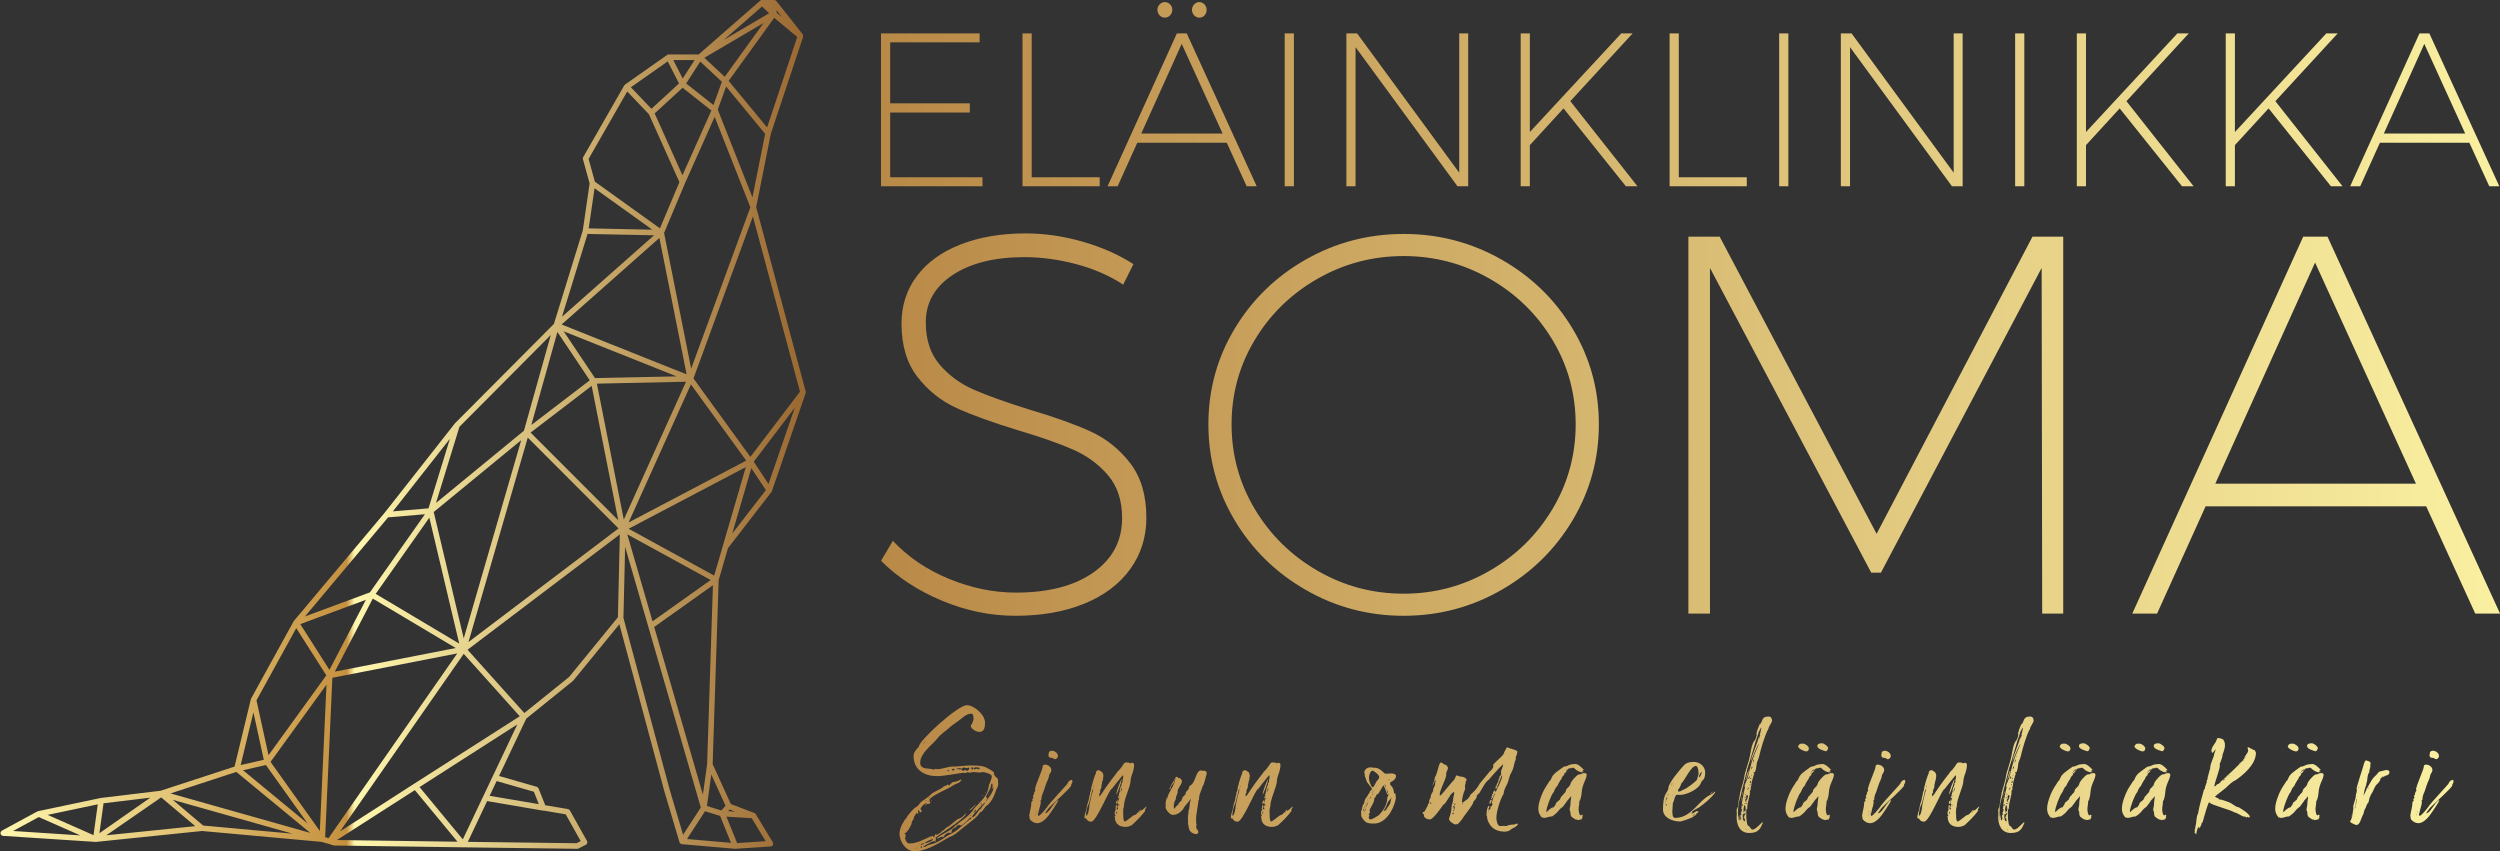
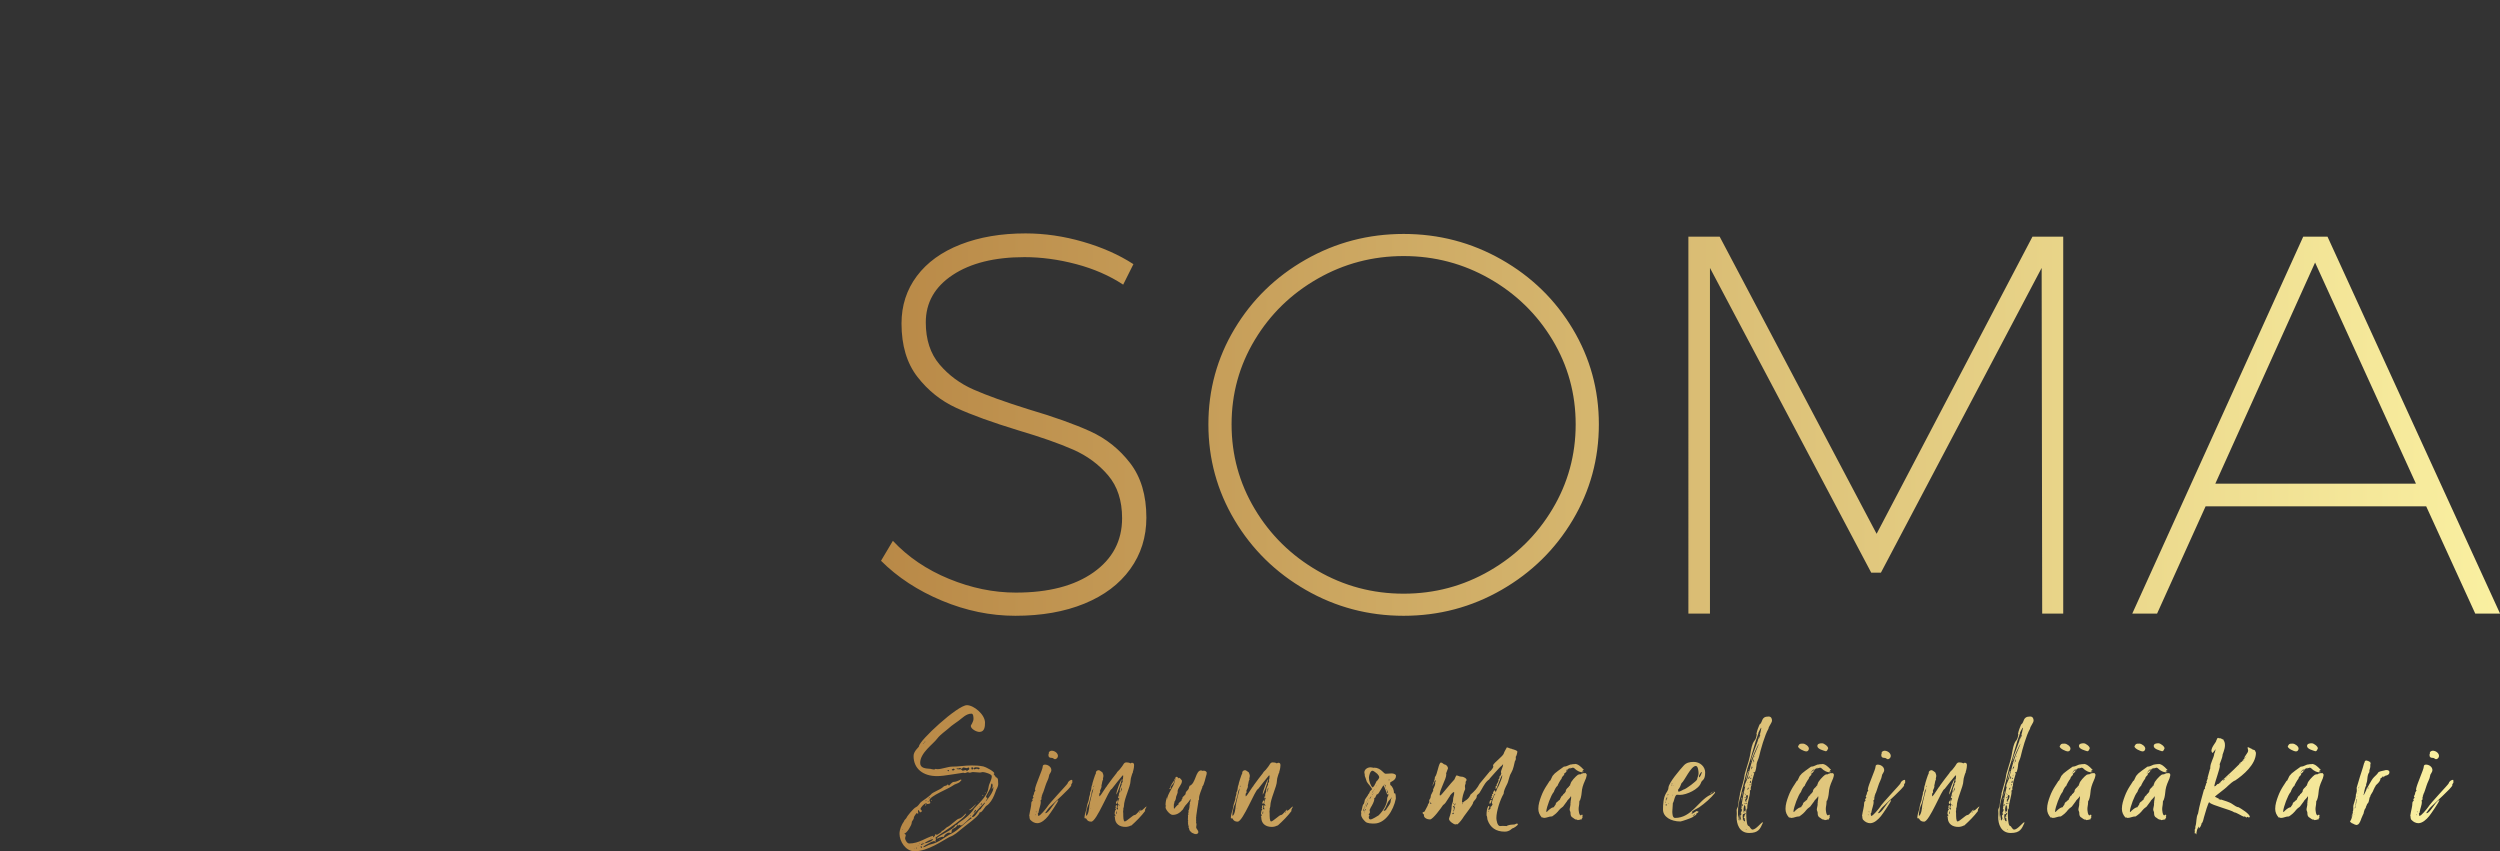
<svg xmlns="http://www.w3.org/2000/svg" xmlns:xlink="http://www.w3.org/1999/xlink" version="1.1" width="4632.533" height="1577.621" viewBox="0 0 4632.533 1577.621" id="svg4">
  <rect x="0" y="0" width="4632.533" height="1577.621" fill="#333333" stroke="none" />
  <defs id="defs4">
    <linearGradient xlink:href="#SvgjsLinearGradient2460" id="linearGradient4" x1="5.876" y1="80.28" x2="80.112" y2="80.28" gradientTransform="matrix(2.41,0,0,2.541,-304.207,36.924)" gradientUnits="userSpaceOnUse" />
    <linearGradient xlink:href="#SvgjsLinearGradient2460" id="linearGradient5" x1="-297.805" y1="234.623" x2="-114.1" y2="234.623" gradientTransform="scale(0.974,1.027)" gradientUnits="userSpaceOnUse" />
    <linearGradient xlink:href="#SvgjsLinearGradient2465" id="linearGradient6" gradientTransform="scale(2.965,0.337)" x1="1.619" y1="18.736" x2="101.465" y2="18.736" gradientUnits="userSpaceOnUse" />
    <linearGradient xlink:href="#SvgjsLinearGradient2465" id="linearGradient7" gradientTransform="scale(2.965,0.337)" x1="1.619" y1="18.736" x2="101.465" y2="18.736" gradientUnits="userSpaceOnUse" />
    <linearGradient xlink:href="#SvgjsLinearGradient2468" id="linearGradient8" gradientTransform="scale(2.058,0.486)" x1="0.739" y1="24.281" x2="59.095" y2="24.281" gradientUnits="userSpaceOnUse" />
    <linearGradient xlink:href="#SvgjsLinearGradient2468" id="linearGradient9" gradientTransform="scale(2.058,0.486)" x1="0.739" y1="24.281" x2="59.095" y2="24.281" gradientUnits="userSpaceOnUse" />
    <linearGradient xlink:href="#SvgjsLinearGradient2471" id="linearGradient10" gradientTransform="scale(3.261,0.307)" x1="0.006" y1="18.981" x2="56.296" y2="18.981" gradientUnits="userSpaceOnUse" />
    <linearGradient xlink:href="#SvgjsLinearGradient2471" id="linearGradient11" gradientTransform="scale(3.261,0.307)" x1="0.006" y1="18.981" x2="56.296" y2="18.981" gradientUnits="userSpaceOnUse" />
  </defs>
  <rect fill="#323232" width="4632.533" height="1577.621" id="rect1" x="4.3948658e-05" y="3.2702512e-05" style="display:none;stroke-width:0.909" />
  <g transform="matrix(8.571,0,0,8.571,1632.532,-1041.73)" id="g4">
    <defs id="SvgjsDefs2451">
      <linearGradient id="SvgjsLinearGradient2460" x1="0" y1="1" x2="1" y2="1">
        <stop id="SvgjsStop2461" stop-color="#fff7ae" offset="0" />
        <stop id="SvgjsStop2462" stop-color="#c5913f" offset="0.43" />
        <stop id="SvgjsStop2463" stop-color="#fff7ae" offset="0.44" />
        <stop id="SvgjsStop2464" stop-color="#9a6831" offset="1" />
      </linearGradient>
      <linearGradient id="SvgjsLinearGradient2465">
        <stop id="SvgjsStop2466" stop-color="#b98947" offset="0" />
        <stop id="SvgjsStop2467" stop-color="#faf0a1" offset="1" />
      </linearGradient>
      <linearGradient id="SvgjsLinearGradient2468">
        <stop id="SvgjsStop2469" stop-color="#b98947" offset="0" />
        <stop id="SvgjsStop2470" stop-color="#faf0a1" offset="1" />
      </linearGradient>
      <linearGradient id="SvgjsLinearGradient2471">
        <stop id="SvgjsStop2472" stop-color="#b98947" offset="0" />
        <stop id="SvgjsStop2473" stop-color="#faf0a1" offset="1" />
      </linearGradient>
    </defs>
    <g id="SvgjsG2452" featureKey="symbolFeature-0" transform="matrix(0.973,0,0,0.973,91.849,70.648)" fill="url(#SvgjsLinearGradient2460)" style="fill:url(#linearGradient5)">
-       <path fill="url(#SvgjsLinearGradient2460)" d="m -130.471,181.211 2.074,-7.117 9.661,-12.482 c 0.02,-0.025 0.015,-0.054 0.03,-0.082 0.02,-0.035 0.052,-0.057 0.067,-0.097 l 7.498,-21.779 c 0.032,-0.091 0.005,-0.181 -0.005,-0.272 -0.005,-0.032 0.027,-0.057 0.017,-0.089 l -11.005,-40.967 3.252,-16.29 7.176,-21.542 c 0.009,-0.032 -0.002,-0.062 0.002,-0.094 0.007,-0.052 0.007,-0.094 0.002,-0.144 -0.007,-0.094 -0.032,-0.171 -0.077,-0.252 -0.017,-0.03 -0.007,-0.064 -0.03,-0.092 l -5.852,-7.397 c -0.007,-0.01 -0.022,-0.01 -0.03,-0.02 -0.007,-0.005 -0.002,-0.017 -0.009,-0.025 -0.02,-0.02 -0.05,-0.012 -0.069,-0.03 -0.094,-0.077 -0.195,-0.121 -0.314,-0.134 -0.025,-0.003 -0.04,-0.027 -0.062,-0.027 h -2.673 c -0.144,0 -0.27,0.057 -0.376,0.144 -0.009,0.007 -0.022,0.003 -0.03,0.01 l -13.69,11.967 h -6.652 c -0.121,0 -0.235,0.045 -0.332,0.106 -0.007,0.005 -0.017,0 -0.025,0.005 l -9.347,6.575 c -0.044,0.03 -0.044,0.092 -0.074,0.129 -0.03,0.032 -0.084,0.032 -0.106,0.069 l -9.119,15.932 v 0 c -0.079,0.139 -0.106,0.307 -0.059,0.47 l 1.482,5.382 -1.514,10.426 -6.417,20.779 -21.975,22.076 c -0.012,0.009 -0.015,0.027 -0.025,0.04 -0.007,0.007 -0.017,0.007 -0.025,0.015 l -15.612,19.864 v 0 l -20.126,23.986 c -0.012,0.012 -0.007,0.032 -0.017,0.047 -0.015,0.02 -0.037,0.03 -0.05,0.052 l -9.451,17.157 c -0.012,0.025 0,0.054 -0.012,0.082 -0.012,0.027 -0.042,0.044 -0.049,0.072 l -3.615,14.971 -16.444,5.372 -13.294,1.604 c -0.012,0 -0.02,0.012 -0.03,0.015 -0.007,0 -0.015,-0.007 -0.022,-0.005 l -13.875,2.923 c -0.042,0.007 -0.064,0.044 -0.104,0.059 -0.02,0.007 -0.044,-0.007 -0.064,0.002 l -7.854,4.264 c -0.243,0.131 -0.369,0.408 -0.309,0.676 0.059,0.267 0.29,0.465 0.564,0.485 l 20.554,1.341 c 0.012,0 0.027,0 0.04,0 0.02,0 0.042,0 0.062,-0.002 l 23.551,-2.423 26.597,2.42 1.594,0.47 1.057,0.312 c 0.054,0.015 0.109,0.025 0.166,0.025 l 28.663,0.401 c 0.002,0 0.002,0 0.002,0 l 25.263,0.327 c 0.002,0 0.005,0 0.007,0 0.097,0 0.191,-0.022 0.275,-0.064 l 1.643,-0.822 c 0.153,-0.077 0.265,-0.21 0.317,-0.371 0.05,-0.161 0.032,-0.337 -0.052,-0.483 l -3.799,-6.78 c -0.091,-0.163 -0.252,-0.277 -0.436,-0.309 l -5.043,-0.851 -1.485,-3.729 c -0.069,-0.178 -0.22,-0.312 -0.403,-0.366 l -8.374,-2.408 6.038,-12.737 10.411,-8.404 10.282,-12.574 10.012,37.174 3.341,11.255 c 0.005,0.015 0.02,0.025 0.025,0.04 0.007,0.017 0.002,0.04 0.012,0.057 0.022,0.047 0.064,0.074 0.099,0.114 0.027,0.035 0.049,0.069 0.082,0.097 0.054,0.044 0.124,0.067 0.193,0.089 0.035,0.009 0.057,0.037 0.091,0.042 0.012,0 0.022,0 0.032,0.002 0.002,0 0.002,0 0.005,0 l 11.814,1.027 c 0.017,0 0.035,0.002 0.052,0.002 v 0 c 0,0 0,0 0.002,0 v 0 0 c 0.015,0 0.025,0 0.04,0 l 7.81,-0.515 c 0.215,-0.015 0.408,-0.141 0.507,-0.332 0.099,-0.191 0.091,-0.421 -0.02,-0.606 l -3.803,-6.266 c -0.064,-0.106 -0.166,-0.178 -0.28,-0.23 -0.012,-0.005 -0.017,-0.022 -0.032,-0.027 l -5.204,-1.962 -4.046,-8.881 z m -50.225,43.632 -0.344,0.723 -6.281,13.244 -9.018,-10.903 -0.594,-0.72 21.725,-13.92 z m -86.453,5.951 10.396,-1.255 -11.316,7.904 0.797,-5.756 z m 22.135,4.942 -6.753,-5.711 22.685,6.407 3.93,1.111 z m 85.669,-132.686 1.294,-8.916 3.803,2.729 9.022,6.474 -9.777,-0.2 z m 8.557,-30.42 0.829,0.871 3.999,4.199 6.766,15.075 -2.274,5.405 -2.047,4.863 -10.666,-7.652 -3.799,-2.727 -1.391,-5.048 z m 29.953,-18.886 1.574,1.507 -10.049,5.904 z m -8.721,119.898 -1.91,6.558 -19.01,-10.408 26.035,-13.699 -3.073,10.549 z m -106.597,49.809 2.801,-0.641 2.282,-0.522 9.28,13.007 -13.351,-11.007 z m 6.112,-1.856 5.058,-6.986 7.372,-10.181 -1.477,32.519 z m 21.183,-36.013 -8.094,15.57 -6.481,-10.173 z m 52.722,-49.302 -1.811,0.04 -6.956,-10.393 25.083,10.007 z m 3.351,31.623 -19.473,-19.478 13.568,-10.381 z m -4.741,-30.354 1.257,-0.027 18.54,-0.396 -13.823,30.636 -4.321,-21.848 z m 14.927,-33.486 3.846,-9.139 0.802,-1.905 6.587,-14.749 7.934,20.086 -13.153,35.852 -0.713,-3.573 z m 4.905,-33.214 3.13,-4.863 3.286,3.066 1.524,1.423 -1.866,5.177 -4.991,-3.945 z m 4.041,-5.706 13.177,-7.743 -8.649,11.97 z m -1.047,9.651 2.611,2.064 -2.717,6.078 -3.712,8.312 -3.61,-8.042 c 0,0 -0.002,0 -0.002,0 l -2.559,-5.702 6.204,-5.702 z m -2.89,60.695 -27.778,-11.081 21.727,-19.233 2.433,12.19 z m -28.708,-9.418 7.184,10.735 -12.984,9.936 5.761,-20.537 z m -21.819,69.24 -18.56,-11.054 11.92,-16.934 z m 1,-1.151 -6.664,-28.087 19.436,-15.966 z m -20.205,-8.849 15.372,9.156 3.064,1.824 -26.872,5.246 z m 9.112,41.185 -16.392,10.544 27.486,-39.455 12.447,13.87 z m 12.517,-32.794 12.804,-44.16 20.168,20.173 -33.34,25.253 z m 61.338,-39.052 -26.125,13.746 3.556,-7.877 10.289,-22.806 3.803,5.246 z m -79.561,12.608 0.973,-0.082 7.204,-0.609 -12.222,17.362 -3.94,1.46 -10.485,3.883 z m 71.667,13.922 -12.915,9.178 -5.61,-19.322 z m -1.252,51.38 2.524,0.782 0.829,0.257 1.133,2.796 1.289,3.187 -9.78,-0.851 z m 3.62,-0.176 -3.197,-0.99 0.975,-6.998 3.163,6.939 z m -3.155,-10.267 -0.94,6.753 -10.819,-37.255 13.049,-9.277 z m 5.585,-51.264 4.237,-14.533 1.44,2.178 1.792,2.707 z m 8.052,-11.01 -3.276,-4.954 9.114,-11.992 z m 6.934,-20.438 -10.96,14.422 -8.978,-12.378 -3.665,-5.056 13.207,-35.998 10.46,38.931 z m -10.5,-43.239 -7.701,-19.505 1.849,-5.13 8.676,10.51 z m 3.254,-15.546 -8.54,-10.344 0.027,-0.04 10.096,-13.967 5.118,4.239 z m 2.096,-25.531 0.022,-0.492 1.171,1.477 z m -20.844,14.657 -2.096,-4.1 h 4.736 z m -3.333,-3.803 2.509,4.905 -4.64,4.269 -1.485,1.364 -4.563,-4.788 z m -17.81,38.339 4.662,0.097 10.104,0.205 -19.785,17.515 -0.666,0.586 z m -14.135,43.726 -6.308,5.182 -13.232,10.866 2.334,-7.587 2.876,-9.339 20.299,-20.396 z m -21.205,17.248 -4.62,0.391 -3.299,0.28 12.675,-16.13 z m -29.386,26.619 1.346,2.113 5.335,8.377 -12.848,17.743 -2.67,-12.195 z m -9.52,18.701 2.309,10.547 -5.14,1.175 z m -3.799,13.244 16.431,13.546 -4.16,-1.173 -26.887,-7.597 z m -30.784,7.204 -0.683,4.944 -0.262,1.898 -0.921,-0.406 -9.272,-4.093 z m -18.819,5.922 5.706,-3.096 9.225,4.071 z m 20.713,0.955 12.195,-8.419 7.57,6.387 z m 50.235,-34.998 27.743,-5.414 -26.726,38.366 -1.863,2.678 -0.76,-0.223 z m 1.02,36.05 17.307,-11.089 9.473,11.465 z m 54.159,0.245 -0.928,0.465 -24.155,-0.304 4.293,-9.06 12.373,2.118 c 0.035,0.005 0.069,0.007 0.104,0.007 0.015,0 0.022,-0.017 0.037,-0.017 l 4.942,0.834 z m -10.401,-10.967 1.091,2.749 -10.928,-1.846 1.205,-2.544 0.351,-0.74 z m 7.842,-25.528 -9.968,8.03 -12.616,-14.058 28.958,-21.935 4.877,-3.692 -0.376,16.085 -0.054,2.319 z m 12.054,-13.098 0.208,-8.834 0.161,-6.964 16.82,57.923 -0.173,0.265 -3.764,5.798 -2.955,-9.953 z m 25.261,50.032 -2.378,-5.87 0.361,0.022 5.254,0.312 3.106,5.117 z m -1.735,-7.07 -0.265,-0.015 0.28,-0.312 0.054,-0.062 1.235,0.465 z" id="path1" style="fill:url(#linearGradient4);stroke-width:2.475" />
-     </g>
+       </g>
    <g id="SvgjsG2453" featureKey="nameFeature-0" transform="matrix(1.182,0,0,1.182,-5.676,114.527)" fill="url(#SvgjsLinearGradient2465)" style="fill:url(#linearGradient7)">
-       <path d="m 4.8,12.04 h 18.04 v 1.64 H 6.48 v 11.16 h 14.56 v 1.68 H 6.48 V 38.36 H 23.36 V 40 H 4.8 Z m 25.88,0 h 1.68 V 38.36 H 44.8 V 40 H 30.68 Z M 71.68,40 68.04,32.04 H 51.68 L 48.08,40 H 46.24 L 58.92,12.04 h 1.8 L 73.52,40 Z M 52.4,30.36 H 67.28 L 59.8,13.96 Z M 57.68,6.74 q 0.4,0.42 0.4,0.98 0,0.6 -0.4,1.02 -0.4,0.42 -0.96,0.42 -0.56,0 -0.96,-0.42 -0.4,-0.42 -0.4,-1.02 0,-0.56 0.4,-0.98 0.4,-0.42 0.96,-0.42 0.56,0 0.96,0.42 z m 6.28,0 q 0.4,0.42 0.4,0.98 0,0.6 -0.38,1.02 -0.38,0.42 -0.94,0.42 -0.56,0 -0.96,-0.42 -0.4,-0.42 -0.4,-1.02 0,-0.56 0.4,-0.98 0.4,-0.42 0.96,-0.42 0.52,0 0.92,0.42 z m 14.68,5.3 h 1.68 V 40 h -1.68 z m 31.92,0 h 1.64 V 40 h -1.96 L 91.6,14.56 V 40 H 89.92 V 12.04 h 1.96 l 18.68,25.48 z M 143.16,40 h -2.12 l -11.4,-14.24 -6.16,6.72 V 40 H 121.8 V 12.04 h 1.68 V 30.08 L 140.2,12.04 h 2.08 l -11.4,12.4 z m 5.88,-27.96 h 1.68 v 26.32 h 12.44 V 40 h -14.12 z m 20.04,0 h 1.68 V 40 h -1.68 z m 31.92,0 h 1.64 V 40 h -1.96 L 182.04,14.56 V 40 h -1.68 V 12.04 h 1.96 L 201,37.52 Z m 11.24,0 h 1.68 V 40 h -1.68 z M 244.88,40 h -2.12 l -11.4,-14.24 -6.16,6.72 V 40 h -1.68 V 12.04 h 1.68 V 30.08 L 241.92,12.04 H 244 l -11.4,12.4 z m 27.24,0 H 270 l -11.4,-14.24 -6.16,6.72 V 40 h -1.68 V 12.04 h 1.68 v 18.04 l 16.72,-18.04 h 2.08 l -11.4,12.4 z m 26.84,0 -3.64,-7.96 h -16.36 l -3.6,7.96 h -1.84 L 286.2,12.04 H 288 L 300.8,40 Z m -19.28,-9.64 h 14.88 l -7.48,-16.4 z" id="path2" style="fill:url(#linearGradient6)" />
-     </g>
+       </g>
    <g id="SvgjsG2454" featureKey="nameFeature-1" transform="matrix(2.915,0,0,2.915,-4.43,137.606)" fill="url(#SvgjsLinearGradient2468)" style="fill:url(#linearGradient9)">
      <path d="m 16,14.08 q -1.96,-0.52 -3.84,-0.52 -3.32,0 -5.32,1.32 -2,1.32 -2,3.52 0,1.92 1.02,3.12 1.02,1.2 2.52,1.86 1.5,0.66 4.06,1.46 2.84,0.84 4.6,1.64 1.76,0.8 2.96,2.36 1.2,1.56 1.2,4.04 0,2.16 -1.2,3.82 -1.2,1.66 -3.4,2.56 -2.2,0.9 -5.12,0.9 -2.76,0 -5.44,-1.12 Q 3.36,37.92 1.52,36.08 L 2.4,34.6 q 1.68,1.8 4.16,2.82 2.48,1.02 4.96,1.02 3.64,0 5.76,-1.5 2.12,-1.5 2.12,-4.02 0,-1.96 -1.04,-3.18 -1.04,-1.22 -2.58,-1.9 Q 14.24,27.16 11.68,26.4 8.8,25.52 7.1,24.74 5.4,23.96 4.22,22.44 3.04,20.92 3.04,18.48 q 0,-2 1.14,-3.52 1.14,-1.52 3.24,-2.34 2.1,-0.82 4.82,-0.82 2.12,0 4.26,0.62 2.14,0.62 3.74,1.66 L 19.48,15.6 Q 17.96,14.6 16,14.08 Z m 31.54,-0.34 q 3.34,1.9 5.28,5.14 1.94,3.24 1.94,7.08 0,3.84 -1.94,7.1 -1.94,3.26 -5.28,5.18 -3.34,1.92 -7.26,1.92 -3.92,0 -7.26,-1.92 -3.34,-1.92 -5.28,-5.18 -1.94,-3.26 -1.94,-7.1 0,-3.84 1.94,-7.08 1.94,-3.24 5.28,-5.14 3.34,-1.9 7.26,-1.9 3.92,0 7.26,1.9 z M 33.9,15.16 q -2.94,1.68 -4.66,4.54 -1.72,2.86 -1.72,6.26 0,3.4 1.72,6.28 1.72,2.88 4.66,4.58 2.94,1.7 6.38,1.7 3.44,0 6.38,-1.7 2.94,-1.7 4.66,-4.58 1.72,-2.88 1.72,-6.28 0,-3.4 -1.72,-6.26 -1.72,-2.86 -4.66,-4.54 -2.94,-1.68 -6.38,-1.68 -3.44,0 -6.38,1.68 z m 27.5,-3.12 h 2.32 L 75.36,34.08 86.92,12.04 H 89.2 V 40 H 87.64 L 87.6,14.36 75.68,36.96 H 74.96 L 63,14.36 V 40 H 61.4 Z M 119.76,40 116.12,32.04 H 99.76 L 96.16,40 H 94.32 L 107,12.04 h 1.8 L 121.6,40 Z m -19.28,-9.64 h 14.88 l -7.48,-16.4 z" id="path3" style="fill:url(#linearGradient8)" />
    </g>
    <g id="SvgjsG2455" featureKey="sloganFeature-0" transform="matrix(1.83,0,0,1.83,3.963,263.348)" fill="url(#SvgjsLinearGradient2471)" style="fill:url(#linearGradient11)">
      <path d="m 11.66,14.74 c 0,0.14 0.02,0.26 0.02,0.4 0,0.18 -0.08,0.38 -0.16,0.56 v -0.02 c -0.08,0 -0.38,1.48 -1.22,2.02 -0.12,0.02 -0.44,0.66 -0.7,0.78 -0.02,-0.02 -0.06,-0.02 -0.06,-0.02 -0.06,0 -0.06,0.08 -0.08,0.12 -0.18,0.44 -1.64,1.46 -2.06,1.82 -0.48,0.38 -0.88,0.8 -1.5,1 -0.76,0.4 -2.52,1.68 -4.1,1.68 -1.08,0 -1.78,-1.2 -1.78,-2.06 0,-0.5 0.22,-1.06 0.54,-1.5 0,-0.12 0.18,-0.22 0.28,-0.38 C 0.92,18.9 1.7,17.98 1.94,17.88 2.16,17.8 2.36,17.5 2.5,17.32 2.54,17.24 3.54,16.6 3.7,16.4 3.94,16.06 4.82,15.84 5.2,15.46 5.34,15.3 5.64,15.38 5.68,15.18 c 0.18,0.04 0.1,0.14 0.2,0.14 0,0 0.34,-0.44 0.56,-0.44 0.36,0 0.78,-0.28 0.82,-0.28 0.04,0 0.08,0.04 0.08,0.08 -0.08,0.06 -0.12,0.12 -0.18,0.2 -0.24,0.22 -0.6,0.24 -0.84,0.44 -0.46,0.36 -2.76,1.24 -2.76,1.74 0,0.1 0.1,0.22 0.1,0.3 0,0.1 -0.28,0.14 -0.36,0.14 -0.02,-0.02 -0.08,-0.08 -0.16,-0.08 -0.2,0 -0.64,0.5 -0.64,0.66 0,0.08 0.16,0.16 0.16,0.24 0,0.08 -0.1,0.14 -0.18,0.16 L 2.42,18.46 C 2.36,18.38 2.36,18.28 2.26,18.2 2.2,18.24 2.2,18.32 2.2,18.4 c 0,0.04 0.02,0.08 0.04,0.12 L 2.22,18.64 C 2.1,18.64 2.14,18.6 2.04,18.56 1.98,18.62 1.72,19 1.72,19.06 c 0,0.34 -0.26,0.38 -0.26,0.66 0,0.26 -0.58,1.26 -0.88,1.26 0.04,0.08 0.18,0.1 0.18,0.18 0,0.14 -0.08,0.26 -0.08,0.4 0,0.18 0.24,0.6 0.48,0.6 1.18,0 2,-0.72 2.86,-0.92 0,0.08 -0.04,0.14 -0.08,0.2 C 4.16,21.38 4.1,21.32 4.22,21.2 L 4.2,21.1 4.32,21.08 4.44,21.14 C 4.52,21.08 5,20.82 5,20.76 5,20.74 4.98,20.72 4.98,20.68 l 0.08,-0.02 c 0.18,0 0.42,-0.38 0.64,-0.46 0.32,-0.14 1.12,-0.94 1.3,-0.96 0.46,-0.08 0.74,-0.62 0.9,-0.62 -0.18,0.7 -3.64,2.72 -3.64,2.88 l 0.08,0.14 c -0.02,0.06 -0.08,0.14 -0.08,0.2 0,0.04 0.04,0.06 0.04,0.1 L 4.26,21.96 C 4.22,21.92 4.18,21.88 4.1,21.88 4,21.88 3.9,21.96 3.8,21.96 l -0.34,0.2 C 3.34,22.2 2.84,22.48 2.82,22.58 l 0.06,0.02 c 0.3,-0.08 0.52,-0.28 0.84,-0.34 0.98,-0.22 1.6,-0.86 2.46,-1.28 0.8,-0.4 1.52,-1.26 2.36,-1.8 0,-0.06 -0.02,-0.1 -0.12,-0.1 -0.22,0.16 -0.9,0.96 -1.16,0.96 -0.04,0 -0.08,-0.08 -0.14,-0.1 l -0.2,0.12 -0.1,-0.12 c 0.08,-0.16 0.64,-0.54 0.82,-0.66 0.52,-0.4 0.9,-0.76 1.24,-1.3 l 0.06,-0.06 c 0.64,-0.68 1.5,-1.46 1.6,-2.4 0.04,-0.44 0.38,-0.84 0.38,-1.32 0,-0.24 -0.84,-0.48 -1.06,-0.48 -0.12,0 -0.2,0.06 -0.32,0.06 -0.26,0 -0.56,-0.06 -0.84,-0.06 -0.14,0 -0.28,0.08 -0.4,0.08 -0.08,0 -0.14,-0.06 -0.2,-0.06 -0.14,0 -0.22,0.1 -0.36,0.1 -0.06,0 -0.12,-0.02 -0.18,-0.04 -0.04,0 -1.36,0.22 -1.58,0.24 -0.48,0.08 -1.06,0.16 -1.54,0.16 -1.6,0 -2.76,-0.84 -2.76,-2.38 0,-0.58 0.64,-1.04 0.64,-1.14 0,-0.66 4.56,-4.86 5.66,-4.86 0.82,0 2.14,1.1 2.14,2.06 0,0.4 -0.02,1.1 -0.66,1.1 C 9.1,8.98 8.44,8.62 8.44,8.26 8.44,8.2 8.76,7.78 8.76,7.44 8.76,7.3 8.76,6.82 8.52,6.82 7.9,6.82 7.44,7.34 7,7.66 6.6,7.96 6.2,8.2 5.86,8.52 c -0.32,0.3 -1,0.74 -1.38,1.24 -0.5,0.68 -2.02,1.68 -2.02,2.88 0,0.64 0.66,0.66 1.2,0.7 0.12,0.02 0.3,0.08 0.44,0.08 0.08,0 0.1,-0.06 0.2,-0.08 0.06,0.02 0.12,0.04 0.22,0.04 0.46,0 1.26,-0.3 1.68,-0.3 0.8,0 1.54,-0.14 2.34,-0.14 0.48,0 0.94,0.02 1.4,0.12 0.22,0.04 1.28,0.58 1.28,0.82 0,0.04 -0.08,0 -0.08,0.08 0.1,0.14 0.22,0.28 0.3,0.42 l 0.04,-0.04 c 0.14,0.1 0.18,0.24 0.18,0.4 z m -1.46,2.48 c 0.28,-0.36 0.9,-1.14 0.9,-1.56 0,-0.02 0,-0.06 0.04,-0.08 L 11.1,15.52 c -0.08,0.08 -0.14,0.18 -0.22,0.28 0.08,-0.16 0.14,-0.32 0.14,-0.48 0,-0.08 -0.02,-0.2 -0.08,-0.26 -0.08,0.06 -0.12,0.14 -0.12,0.26 0,0.4 -0.58,1.12 -0.58,1.34 0,0.1 0.16,0.08 0.16,0.12 0,0.16 -0.2,0.24 -0.2,0.44 z m -3.6,2.82 c 0.04,-0.04 0.14,-0.1 0.22,-0.1 0,0.44 -0.64,0.36 -0.64,0.74 v 0.06 c 0,0.1 -0.02,0.18 -0.14,0.18 C 6,20.9 5.94,20.88 5.9,20.88 c -0.3,0 -0.6,0.3 -0.68,0.52 L 5.08,21.36 C 4.92,21.4 4.62,21.5 4.48,21.58 H 4.44 c -0.02,0 -0.04,0 -0.04,-0.02 0.22,-0.34 1.98,-1.02 2.2,-1.52 z m 3.52,-2.66 -0.04,-0.06 C 9.8,17.6 8.74,18.68 8.58,18.98 l 0.04,0.06 c 0.44,0 0.66,-0.88 0.98,-0.94 0.14,-0.26 0.28,-0.36 0.52,-0.72 z M 8.18,13.46 8.22,13.44 c 0,-0.02 0.04,-0.04 0.04,-0.08 0,-0.04 0,-0.18 -0.08,-0.18 -0.04,0.02 -0.2,0.08 -0.22,0.08 0,0 -0.34,-0.08 -0.36,-0.08 -0.12,0 -0.18,0.08 -0.2,0.18 C 7.32,13.32 7.22,13.24 7.12,13.24 7.08,13.28 7,13.3 6.92,13.3 6.9,13.3 6.86,13.28 6.82,13.28 l -0.08,0.04 c 0.06,0.08 0.22,0.08 0.3,0.08 0.08,0 0.14,0 0.22,-0.02 0.06,0 0.12,0.18 0.24,0.18 0.1,0 0.2,-0.06 0.32,-0.08 0.06,0.02 0.12,0.1 0.18,0.1 0.1,0 0.08,-0.12 0.18,-0.12 z M 4,21.64 c -0.26,0 -0.88,0.34 -1.06,0.5 0.28,0 0.98,-0.26 1.06,-0.5 z M 9.32,13.4 C 9.42,13.38 9.46,13.36 9.5,13.28 9.46,13.16 9.2,13.16 9.02,13.16 c -0.18,0 -0.18,0.06 -0.22,0.16 0,0.06 0.02,0.08 0.06,0.08 0.1,0 0.2,-0.08 0.32,-0.08 0.06,0 0.1,0.08 0.14,0.08 z m -0.28,4.16 c -0.2,0.22 -0.46,0.66 -0.82,0.66 H 8.2 C 8.32,18.2 8.92,17.64 9.02,17.54 Z M 8.6,13.42 c 0.06,0 0.16,-0.08 0.16,-0.12 0,-0.08 -0.06,-0.14 -0.16,-0.14 -0.06,0 -0.1,0.02 -0.1,0.08 0,0.08 0.02,0.18 0.1,0.18 z M 6.56,13.4 6.42,13.32 c -0.1,0 -0.18,0.08 -0.24,0.14 0.02,0.04 0.12,0.08 0.2,0.08 0.06,-0.06 0.14,-0.08 0.18,-0.14 z m -3.98,8.82 -0.04,0.04 c 0.02,0.02 0.04,0.04 0.04,0.08 0.1,-0.08 0.28,-0.06 0.36,-0.2 -0.14,0 -0.26,0.04 -0.36,0.08 z m 6.2,-3.72 v 0.04 c 0.16,-0.04 0.2,-0.18 0.28,-0.28 0,-0.06 0,-0.06 -0.04,-0.08 -0.08,0 -0.18,0.26 -0.24,0.32 z m -6.1,4.16 v -0.04 c 0,-0.04 0,-0.12 -0.08,-0.12 -0.02,0 -0.1,0.02 -0.12,0.04 0.02,0.06 0.1,0.12 0.14,0.14 z m 7.8,-6.06 c 0,-0.1 0.3,-0.56 0.34,-0.66 -0.1,0.22 -0.22,0.44 -0.34,0.66 z M 5.76,13.64 5.88,13.56 5.82,13.48 c -0.06,0 -0.14,0 -0.14,0.06 0.04,0.02 0.08,0.06 0.08,0.1 z m 3.84,3.94 0.02,0.04 C 9.7,17.54 9.76,17.56 9.76,17.42 L 9.72,17.38 c -0.04,0.06 -0.06,0.14 -0.12,0.2 z m -6.5,0.1 c -0.02,0 -0.06,-0.02 -0.06,-0.04 0,-0.04 0.04,-0.08 0.08,-0.12 0.02,0.04 0.06,0.04 0.1,0.06 -0.06,0.04 -0.1,0.06 -0.12,0.1 z m 0.5,-0.92 c 0,0 -0.02,-0.04 -0.02,-0.06 -0.04,0 -0.12,0.12 -0.18,0.14 0.06,-0.02 0.2,-0.04 0.2,-0.08 z m 6.28,-0.36 0.04,0.08 c -0.02,0.04 -0.06,0.04 -0.1,0.08 v -0.04 c 0,-0.04 0.02,-0.08 0.06,-0.12 z M 3.04,10.12 c -0.08,0 -0.04,0.08 -0.08,0.12 0.08,-0.02 0.1,-0.04 0.1,-0.1 z m -1,12.64 0.06,-0.02 C 2.06,22.7 2.04,22.66 2,22.62 l -0.02,0.04 c 0,0.02 0.02,0.06 0.06,0.1 z m 1.12,-5.7 -0.12,0.1 v 0 c 0.04,0 0.18,-0.04 0.18,-0.08 z M 3.82,17 c 0,0.02 0,0.12 -0.04,0.12 -0.02,0 -0.02,0 -0.04,-0.02 0,-0.1 0.04,-0.06 0.08,-0.1 z M 2.9,10.28 c -0.04,0 -0.12,0.02 -0.12,0.08 v 0 c 0.06,0 0.1,-0.04 0.12,-0.08 z M 8.4,18.92 8.42,18.84 8.4,18.8 c -0.04,0.04 -0.04,0.06 -0.06,0.1 z m 1.78,-2.8 -0.06,0.08 -0.02,-0.02 0.04,-0.1 z m -6.52,5.42 v 0.02 c 0.04,0 0.12,-0.02 0.16,-0.06 H 3.78 c -0.04,0 -0.08,0.02 -0.12,0.04 z M 9.32,17.22 9.28,17.26 V 17.2 c 0,-0.02 0.02,-0.04 0.04,-0.06 z M 3.38,17.16 3.36,17.22 3.4,17.26 h 0.08 z m -1,5 c 0.02,0 0.06,-0.02 0.08,-0.04 L 2.44,22.1 2.36,22.12 Z m 7.08,-4.44 c -0.02,0 -0.04,0.04 -0.06,0.08 l 0.02,0.02 C 9.44,17.8 9.46,17.8 9.46,17.76 Z m -0.2,0.18 -0.02,0.06 0.04,0.02 v -0.02 z m -4.48,3.74 c 0,0.02 -0.02,0.04 -0.04,0.06 C 4.7,21.68 4.7,21.66 4.7,21.64 Z M 2.2,22.42 2.24,22.4 v -0.04 l -0.06,0.02 z m -0.44,0.4 0.02,-0.04 C 1.76,22.76 1.72,22.76 1.72,22.76 Z M 8.14,19.08 C 8.16,19.04 8.16,19.04 8.2,19.04 L 8.16,19 8.14,19.04 Z m 0.44,-0.46 v 0.02 C 8.6,18.62 8.6,18.62 8.62,18.62 8.62,18.6 8.62,18.6 8.6,18.6 Z M 2.7,21.98 c -0.02,0 -0.02,0.02 -0.02,0.04 h 0.04 c 0,-0.02 0,-0.04 -0.02,-0.04 z M 0.38,20.52 0.4,20.5 C 0.38,20.48 0.36,20.48 0.32,20.48 L 0.3,20.5 c 0.02,0.02 0.06,0.02 0.08,0.02 z m 2.98,1.24 c 0,-0.02 -0.02,-0.04 -0.04,-0.04 H 3.3 c 0.02,0 0.06,0.02 0.06,0.04 z M 8.4,13.28 v -0.04 -0.02 c 0,0.02 0,0.02 -0.02,0.04 z M 5.52,15.52 5.5,15.56 h 0.06 c 0,-0.02 -0.04,0 -0.04,-0.04 z M 11.08,15 c 0,0.02 0,0.04 0.02,0.06 0,-0.02 -0.02,-0.04 -0.02,-0.06 z m -0.76,0.8 h 0.02 -0.04 z m -7.96,6.56 c 0,-0.02 0,-0.02 0.02,-0.02 v -0.02 c -0.02,0.02 -0.02,0.02 -0.02,0.04 z m 8.46,-6.42 0.06,-0.14 c -0.02,0.04 -0.04,0.08 -0.06,0.14 z m -8.88,6.3 c 0.02,0 0.02,0 0.02,-0.02 -0.02,0 -0.02,0 -0.02,0.02 z m 5.4,-2.42 H 7.32 c 0.02,0 0.02,0 0.02,0.02 z m 7.996,-1.02 h 0.02 c 0.06,-0.46 0.24,-1 0.24,-1.46 0,-0.14 0.12,-0.16 0.16,-0.26 l -0.06,-0.14 c 0.02,-0.06 0.08,-0.12 0.16,-0.18 l -0.08,-0.14 c 0.02,-0.16 0.12,-0.14 0.16,-0.5 0.02,-0.08 0.12,-0.14 0.14,-0.24 l -0.06,-0.1 c 0.08,-0.6 0.92,-2.36 0.92,-2.7 0,-0.14 0.08,-0.24 0.26,-0.24 0.38,0 0.76,0.28 0.76,0.64 0,0.28 -0.26,0.48 -0.26,0.64 -0.06,0.44 -0.32,0.8 -0.44,1.22 -0.04,0.1 -0.28,0.92 -0.36,0.98 l -0.02,0.12 -0.06,0.1 c 0,0.06 0.02,0.12 0.02,0.16 0,0.06 -0.12,0 -0.12,0.1 l 0.02,-0.02 0.08,0.08 c -0.02,0.08 -0.08,0.2 -0.16,0.26 0,0.06 0.06,0.04 0.06,0.1 0,0.36 -0.2,0.82 -0.26,1.18 v 0.06 c 0,0.06 -0.1,0.14 -0.1,0.18 0,0.06 0.04,0.12 0.04,0.16 0,0.04 0,0.04 -0.02,0.06 l 0.06,0.04 c 0.2,0 0.86,-0.82 1,-1.02 0.34,-0.56 2.38,-2.66 2.44,-2.82 0.04,-0.2 0.28,-0.42 0.52,-0.42 0.04,0 0.04,0.12 0.04,0.2 v 0.12 c 0,0.06 -0.14,0.16 -0.14,0.28 0,0 0,0.02 0.02,0.04 -0.06,0.32 -2.16,2.16 -2.56,2.58 -0.2,0.2 -0.36,0.46 -0.52,0.68 l 0.02,0.04 c 0.44,0 0.98,-1.3 1.5,-1.56 l 0.02,0.04 c -0.02,0.18 -1,1.62 -1.2,1.86 -0.32,0.4 -0.8,0.84 -1.28,0.84 -0.3,0 -0.6,-0.16 -0.78,-0.36 v 0 c -0.2,-0.16 -0.1,-0.38 -0.18,-0.6 z m 3.04,-6.6 c -0.14,0 -0.16,-0.16 -0.42,-0.16 -0.2,0 -0.34,-0.08 -0.34,-0.3 0,-0.08 0,-0.18 0.06,-0.24 0,-0.02 -0.02,-0.04 -0.02,-0.06 0,-0.14 0.22,-0.24 0.34,-0.24 0.36,0 0.74,0.28 0.74,0.62 0,0.18 -0.16,0.38 -0.36,0.38 z m -2.2,6.28 0.02,-0.04 -0.02,-0.08 -0.06,0.06 z m -0.06,0.28 -0.02,-0.02 c -0.02,0.02 -0.04,0.02 -0.08,0.04 l 0.06,0.04 z m 12.416,-0.62 c -0.04,0.04 -0.06,0.08 -0.06,0.14 l 0.06,0.04 c 0,-0.04 0.04,-0.08 0.08,-0.08 0.12,0 0.46,-0.42 0.56,-0.44 h 0.04 c -0.04,0.08 -0.2,0.36 -0.2,0.44 v 0.02 c 0,0 0.02,0 0.02,0.02 l 0.02,0.02 c -0.46,0.62 -1.04,1.2 -1.64,1.74 h -0.04 -0.02 c -0.18,0.1 -0.42,0.16 -0.64,0.16 -0.7,0 -1.2,-0.36 -1.24,-1.02 0,-0.08 0,-0.18 -0.06,-0.24 l 0.06,-0.08 0.02,0.06 v 0.04 0 c 0.02,0 0.04,-0.04 0.04,-0.06 0,-0.04 -0.02,-0.06 -0.02,-0.08 l 0.02,-0.04 c -0.04,-0.02 -0.1,-0.08 -0.1,-0.12 0,-0.14 0.04,-0.3 0.08,-0.46 l 0.04,0.06 c 0.02,-0.06 0.02,-0.12 0.04,-0.18 l -0.02,-0.02 c 0,0 -0.04,0.02 -0.06,0.02 -0.02,0 -0.02,-0.04 -0.02,-0.04 0.06,-0.02 0.08,-0.06 0.08,-0.1 0,-0.06 -0.02,-0.14 -0.02,-0.18 0.02,-0.04 0.02,-0.12 0.1,-0.12 l 0.1,0.04 c -0.1,0.12 -0.02,0.24 -0.1,0.36 l 0.16,0.14 c 0,-0.08 0.02,-0.16 0.02,-0.24 v -0.02 l -0.06,0.04 -0.02,-0.04 c 0.02,-0.12 0.08,-0.26 0.16,-0.36 0,-0.06 -0.1,-0.04 -0.1,-0.12 0,-0.2 0.1,-0.46 0.18,-0.66 l -0.06,-0.02 -0.08,0.08 c -0.02,0 -0.02,-0.02 -0.02,-0.06 0,-0.14 0.1,-0.26 0.1,-0.34 V 16.4 c 0,-0.12 0.08,-0.26 0.12,-0.38 0,-0.02 -0.02,-0.06 -0.02,-0.06 0,-0.26 0.14,-0.56 0.24,-0.78 0,-0.02 -0.02,-0.08 -0.04,-0.1 0.08,-0.08 0.16,-0.18 0.16,-0.3 0,-0.04 -0.04,-0.08 -0.04,-0.12 0,-0.04 0.02,-0.08 0.06,-0.1 l 0.02,0.02 -0.02,-0.02 c 0,-0.14 0.04,-0.28 0.04,-0.42 l -0.08,-0.02 c -0.44,0.52 -0.86,1.06 -1.28,1.6 -0.32,0 -1.78,3.86 -2.42,3.86 -0.54,0 -0.56,-0.4 -0.64,-0.4 -0.04,0.02 -0.04,0.02 -0.06,0.02 -0.06,0 -0.1,-0.04 -0.1,-0.06 0,-0.5 0.26,-0.96 0.28,-1.34 0.04,-0.36 0.26,-0.72 0.26,-1.04 v -0.04 c 0.06,-0.2 0.12,-0.32 0.12,-0.52 v -0.08 c 0.22,-0.36 0.1,-0.64 0.24,-0.86 0,-0.16 0.36,-1.28 0.46,-1.42 0,-0.02 -0.02,-0.04 -0.02,-0.04 0,-0.16 0.16,-0.3 0.34,-0.3 0.08,0 0.22,0.1 0.3,0.16 l 0.14,0.1 c 0.06,0.14 0.12,0.28 0.12,0.44 0,0.12 -0.06,0.2 -0.06,0.32 0,0 0,0.04 0.02,0.08 -0.14,0.2 -0.1,0.48 -0.2,0.7 0,0.02 0.02,0.04 0.02,0.06 0,0.18 -0.1,0.38 -0.18,0.54 0,0.08 0.02,0.16 0.02,0.24 -0.1,0.06 -0.12,0.18 -0.12,0.28 0,0.06 0,0.1 0.02,0.18 0.2,-0.1 0.78,-1.18 0.92,-1.24 l -0.02,-0.02 c 0.1,-0.16 1.16,-1.56 1.18,-1.56 l -0.02,-0.02 c 0.22,-0.2 0.44,-0.44 0.6,-0.68 0.16,-0.18 0.22,-0.5 0.52,-0.5 0.14,0 0.36,0.02 0.5,0.12 0.02,-0.02 0.1,-0.08 0.16,-0.08 0.22,0 0.26,0.14 0.26,0.3 0,0.2 -0.04,0.38 -0.08,0.56 l -0.06,0.2 v 0.08 c -0.08,0.08 -0.2,0.58 -0.24,0.7 l -0.04,0.3 v 0.02 c 0,0.64 -0.78,2.14 -0.78,2.96 0,0.14 -0.08,0.24 -0.08,0.36 0,0.02 0,0.06 0.02,0.1 -0.02,0.06 -0.04,0.08 -0.04,0.14 0,0.06 0.02,0.14 0.02,0.28 0,0.36 0,0.94 0.18,0.94 0.2,0 0.98,-0.76 1.14,-0.76 h 0.02 c 0.22,0 0.6,-0.62 0.74,-0.66 z m -6.48,0.66 c 0,0.04 0.02,0.06 0.02,0.1 0.28,-0.14 0.36,-0.96 0.38,-1.24 0.02,-0.22 0.4,-1.76 0.48,-2 v -0.02 c -0.28,0.42 -0.18,0.56 -0.28,0.88 -0.08,0.16 -0.24,1.04 -0.34,1.08 -0.12,0.3 -0.26,0.86 -0.26,1.2 z m 4.22,-4.2 c 0,0.2 -0.5,1.66 -0.64,1.78 0,-0.46 0.56,-1.78 0.6,-1.78 z m -0.48,2.44 c 0,0.04 0.02,0.06 0.02,0.1 0,0.08 -0.04,0.34 -0.16,0.34 -0.06,0 -0.04,-0.14 -0.06,-0.18 0.04,-0.1 0.1,-0.2 0.2,-0.26 z m 0.4,-1.02 v -0.06 c 0.08,-0.08 0.12,-0.3 0.12,-0.42 -0.12,0.14 -0.16,0.38 -0.16,0.58 z m -0.58,2.56 v 0.02 0.06 l 0.02,0.02 c 0.06,0 0.06,-0.18 0.06,-0.22 v -0.12 c -0.08,0.06 -0.08,0.16 -0.08,0.24 z m 2.8,-0.22 h -0.02 c 0,0.02 -0.1,0.08 -0.1,0.12 l 0.06,0.04 c 0.04,-0.06 0.04,-0.1 0.06,-0.16 z m -5.4,-3.02 v -0.02 c -0.06,0.02 -0.08,0.14 -0.08,0.18 0.06,-0.04 0.08,-0.08 0.08,-0.16 z m 2.94,2.32 0.04,0.06 c 0.02,-0.04 0.02,-0.08 0.02,-0.12 l -0.04,-0.02 c 0,0.04 0,0.06 -0.02,0.08 z m 0.08,-1.14 -0.02,-0.02 -0.04,0.06 0.04,0.04 z m -0.24,0.52 c 0,-0.04 0.02,-0.08 0.04,-0.12 l 0.02,0.02 c -0.02,0.04 -0.02,0.06 -0.06,0.1 z m -3.16,0.94 -0.04,-0.02 c 0,0.02 -0.02,0.04 -0.02,0.06 z m 3.64,-2.84 0.02,-0.02 c 0,-0.02 0,-0.02 -0.02,-0.04 z m -0.46,3.12 -0.02,0.04 z m -0.2,0.88 v 0.02 h 0.02 z m 0.76,-3.74 h -0.02 v 0.02 c 0,-0.02 0,-0.02 0.02,-0.02 z m -2,0.64 h 0.02 0.02 z m 9.976,1.26 -0.02,-0.04 0.08,-0.1 -0.04,-0.04 0.06,-0.02 -0.02,-0.06 c 0.02,-0.04 0.02,-0.08 0.02,-0.12 l -0.08,0.04 0.02,0.08 -0.02,0.04 -0.04,-0.06 c -0.04,0.14 -0.44,0.56 -0.56,0.7 h 0.02 c -0.16,0.14 -0.2,0.38 -0.36,0.52 -0.3,0.32 -0.64,0.54 -1.12,0.54 -0.32,0 -0.84,-0.62 -0.84,-0.9 0,-0.08 0.02,-0.16 0.1,-0.2 l -0.08,0.02 c -0.02,-0.04 -0.02,-0.08 -0.02,-0.12 0,-0.28 0.08,-0.58 0.12,-0.88 0.04,0.12 0.04,0.24 0.04,0.36 0.04,-0.82 0.84,-1.58 0.94,-2.32 l -0.02,-0.02 c 0,-0.08 0.14,-0.16 0.16,-0.24 l -0.02,-0.02 c -0.08,0.1 -0.14,0.18 -0.2,0.26 l 0.02,0.02 c -0.06,0.5 -0.42,0.46 -0.42,0.86 v 0.02 c 0,0.06 -0.04,0.12 -0.1,0.12 l -0.08,-0.04 0.08,-0.1 0.02,0.02 c 0.08,-0.5 0.48,-0.78 0.5,-1.02 l 0.16,-0.24 -0.04,-0.04 c 0.06,-0.02 0.1,-0.04 0.14,-0.04 0.1,0 0.16,0.06 0.16,0.14 l 0.04,-0.02 0.08,0.08 c 0,-0.04 0.04,-0.06 0.08,-0.08 0.06,0.06 0.28,0.28 0.28,0.36 0,0.48 -0.52,0.82 -0.52,1.28 l 0.02,0.02 c -0.02,0.18 -0.12,0.38 -0.18,0.54 l 0.02,-0.02 -0.04,0.08 v 0.02 c 0,0.16 -0.08,0.46 -0.22,0.58 l 0.04,0.1 c -0.08,0.08 -0.08,0.2 -0.08,0.28 v 0.16 c 0,0.12 0,0.26 0.04,0.26 0,0 0.38,-0.5 0.52,-0.5 0,-0.02 -0.02,-0.04 -0.02,-0.06 0,-0.18 0.38,-0.34 0.38,-0.46 l -0.02,-0.04 0.08,-0.1 0.02,0.02 -0.02,-0.02 0.06,-0.14 -0.04,-0.02 c 0.02,-0.06 0.4,-0.36 0.4,-0.46 l -0.04,-0.02 0.04,-0.02 v -0.02 c 0,-0.28 0.4,-0.34 0.4,-0.76 l 0.06,-0.02 -0.02,-0.06 v -0.02 c 0.78,-0.28 0.7,-1.84 1.4,-1.84 l 0.08,0.04 h 0.02 l 0.04,0.02 0.08,-0.02 c 0.22,0 0.34,0.02 0.44,0.24 0,0.04 -0.02,0.08 -0.04,0.1 l 0.02,0.04 c -0.1,0.24 -0.32,1.46 -0.54,1.5 l 0.04,0.04 c -0.1,0.28 -0.4,0.98 -0.4,1.28 v 0.04 c 0,0.04 0,0.12 -0.02,0.16 l 0.02,0.02 c 0,0.08 -0.04,0.08 -0.1,0.1 l 0.02,0.12 v 0.02 l -0.02,0.14 c -0.1,0.52 -0.16,1.08 -0.24,1.6 l 0.02,0.08 -0.04,0.04 c 0,0.08 0.02,0.12 0.02,0.18 0,0.04 0,0.08 -0.02,0.12 0.02,0.06 0.02,0.1 0.02,0.18 v 0.08 0.02 l -0.02,0.06 c 0.04,0.04 0.06,0.1 0.06,0.18 0,0.12 -0.04,0.26 -0.04,0.34 0,0.2 0.26,0.32 0.26,0.62 l -0.06,0.06 0.02,0.04 -0.08,0.04 h -0.04 l -0.08,0.06 -0.08,-0.04 -0.04,0.04 c -0.06,-0.04 -0.48,-0.16 -0.48,-0.24 V 20.8 c -0.28,-0.1 -0.26,-0.56 -0.3,-0.56 l -0.06,0.04 c 0,-0.08 0.06,-0.16 0.12,-0.22 h -0.06 l -0.06,-0.02 v 0.08 l -0.04,-0.08 0.1,-0.08 -0.1,0.02 0.04,-0.04 c 0,-0.08 -0.02,-0.14 -0.04,-0.22 l 0.04,-0.04 -0.04,-0.02 0.04,-0.04 -0.04,-0.08 -0.04,0.02 0.08,-0.08 c -0.02,-0.02 -0.04,-0.16 -0.04,-0.12 0,-0.12 0.02,-0.28 0.02,-0.44 0,-0.06 -0.02,-0.12 -0.02,-0.16 h 0.1 c -0.04,-0.02 -0.06,-0.08 -0.06,-0.14 0,-0.08 0.06,-0.18 0.06,-0.26 l -0.06,-0.02 c 0.12,-0.2 0.12,-0.34 0.16,-0.54 l -0.02,-0.06 0.02,-0.04 -0.02,-0.12 c 0.04,0 0.06,-0.02 0.06,-0.06 l -0.04,-0.04 0.06,-0.08 -0.06,-0.06 z m -0.98,0.9 -0.02,0.02 c 0.02,0.02 0.04,0.02 0.06,0.02 z m 0.98,-0.48 0.06,-0.02 c -0.06,0 -0.06,0 -0.06,0.02 z m 1.96,-3.92 h -0.02 v 0.02 z m -2.12,6.38 c 0,0 0,0.02 0.02,0.02 h 0.02 c 0,-0.02 -0.02,-0.02 -0.04,-0.02 z m 0.14,-3.2 -0.02,0.02 c 0.02,0 0.02,0 0.02,-0.02 z m 0.02,0.74 c 0,-0.02 0,-0.02 -0.02,-0.02 0,0.02 0,0.02 0.02,0.02 z m 11.476,0.42 c -0.04,0.04 -0.06,0.08 -0.06,0.14 l 0.06,0.04 c 0,-0.04 0.04,-0.08 0.08,-0.08 0.12,0 0.46,-0.42 0.56,-0.44 h 0.04 c -0.04,0.08 -0.2,0.36 -0.2,0.44 v 0.02 c 0,0 0.02,0 0.02,0.02 l 0.02,0.02 c -0.46,0.62 -1.04,1.2 -1.64,1.74 h -0.04 -0.02 c -0.18,0.1 -0.42,0.16 -0.64,0.16 -0.7,0 -1.2,-0.36 -1.24,-1.02 0,-0.08 0,-0.18 -0.06,-0.24 l 0.06,-0.08 0.02,0.06 v 0.04 0 c 0.02,0 0.04,-0.04 0.04,-0.06 0,-0.04 -0.02,-0.06 -0.02,-0.08 l 0.02,-0.04 c -0.04,-0.02 -0.1,-0.08 -0.1,-0.12 0,-0.14 0.04,-0.3 0.08,-0.46 l 0.04,0.06 c 0.02,-0.06 0.02,-0.12 0.04,-0.18 l -0.02,-0.02 c 0,0 -0.04,0.02 -0.06,0.02 -0.02,0 -0.02,-0.04 -0.02,-0.04 0.06,-0.02 0.08,-0.06 0.08,-0.1 0,-0.06 -0.02,-0.14 -0.02,-0.18 0.02,-0.04 0.02,-0.12 0.1,-0.12 l 0.1,0.04 c -0.1,0.12 -0.02,0.24 -0.1,0.36 l 0.16,0.14 c 0,-0.08 0.02,-0.16 0.02,-0.24 v -0.02 l -0.06,0.04 -0.02,-0.04 c 0.02,-0.12 0.08,-0.26 0.16,-0.36 0,-0.06 -0.1,-0.04 -0.1,-0.12 0,-0.2 0.1,-0.46 0.18,-0.66 l -0.06,-0.02 -0.08,0.08 c -0.02,0 -0.02,-0.02 -0.02,-0.06 0,-0.14 0.1,-0.26 0.1,-0.34 V 16.4 c 0,-0.12 0.08,-0.26 0.12,-0.38 0,-0.02 -0.02,-0.06 -0.02,-0.06 0,-0.26 0.14,-0.56 0.24,-0.78 0,-0.02 -0.02,-0.08 -0.04,-0.1 0.08,-0.08 0.16,-0.18 0.16,-0.3 0,-0.04 -0.04,-0.08 -0.04,-0.12 0,-0.04 0.02,-0.08 0.06,-0.1 l 0.02,0.02 -0.02,-0.02 c 0,-0.14 0.04,-0.28 0.04,-0.42 l -0.08,-0.02 c -0.44,0.52 -0.86,1.06 -1.28,1.6 -0.32,0 -1.78,3.86 -2.42,3.86 -0.54,0 -0.56,-0.4 -0.64,-0.4 -0.04,0.02 -0.04,0.02 -0.06,0.02 -0.06,0 -0.1,-0.04 -0.1,-0.06 0,-0.5 0.26,-0.96 0.28,-1.34 0.04,-0.36 0.26,-0.72 0.26,-1.04 v -0.04 c 0.06,-0.2 0.12,-0.32 0.12,-0.52 v -0.08 c 0.22,-0.36 0.1,-0.64 0.24,-0.86 0,-0.16 0.36,-1.28 0.46,-1.42 0,-0.02 -0.02,-0.04 -0.02,-0.04 0,-0.16 0.16,-0.3 0.34,-0.3 0.08,0 0.22,0.1 0.3,0.16 l 0.14,0.1 c 0.06,0.14 0.12,0.28 0.12,0.44 0,0.12 -0.06,0.2 -0.06,0.32 0,0 0,0.04 0.02,0.08 -0.14,0.2 -0.1,0.48 -0.2,0.7 0,0.02 0.02,0.04 0.02,0.06 0,0.18 -0.1,0.38 -0.18,0.54 0,0.08 0.02,0.16 0.02,0.24 -0.1,0.06 -0.12,0.18 -0.12,0.28 0,0.06 0,0.1 0.02,0.18 0.2,-0.1 0.78,-1.18 0.92,-1.24 l -0.02,-0.02 c 0.1,-0.16 1.16,-1.56 1.18,-1.56 l -0.02,-0.02 c 0.22,-0.2 0.44,-0.44 0.6,-0.68 0.16,-0.18 0.22,-0.5 0.52,-0.5 0.14,0 0.36,0.02 0.5,0.12 0.02,-0.02 0.1,-0.08 0.16,-0.08 0.22,0 0.26,0.14 0.26,0.3 0,0.2 -0.04,0.38 -0.08,0.56 l -0.06,0.2 v 0.08 c -0.08,0.08 -0.2,0.58 -0.24,0.7 l -0.04,0.3 v 0.02 c 0,0.64 -0.78,2.14 -0.78,2.96 0,0.14 -0.08,0.24 -0.08,0.36 0,0.02 0,0.06 0.02,0.1 -0.02,0.06 -0.04,0.08 -0.04,0.14 0,0.06 0.02,0.14 0.02,0.28 0,0.36 0,0.94 0.18,0.94 0.2,0 0.98,-0.76 1.14,-0.76 h 0.02 c 0.22,0 0.6,-0.62 0.74,-0.66 z m -6.48,0.66 c 0,0.04 0.02,0.06 0.02,0.1 0.28,-0.14 0.36,-0.96 0.38,-1.24 0.02,-0.22 0.4,-1.76 0.48,-2 v -0.02 c -0.28,0.42 -0.18,0.56 -0.28,0.88 -0.08,0.16 -0.24,1.04 -0.34,1.08 -0.12,0.3 -0.26,0.86 -0.26,1.2 z m 4.22,-4.2 c 0,0.2 -0.5,1.66 -0.64,1.78 0,-0.46 0.56,-1.78 0.6,-1.78 z m -0.48,2.44 c 0,0.04 0.02,0.06 0.02,0.1 0,0.08 -0.04,0.34 -0.16,0.34 -0.06,0 -0.04,-0.14 -0.06,-0.18 0.04,-0.1 0.1,-0.2 0.2,-0.26 z m 0.4,-1.02 v -0.06 c 0.08,-0.08 0.12,-0.3 0.12,-0.42 -0.12,0.14 -0.16,0.38 -0.16,0.58 z m -0.58,2.56 v 0.02 0.06 l 0.02,0.02 c 0.06,0 0.06,-0.18 0.06,-0.22 v -0.12 c -0.08,0.06 -0.08,0.16 -0.08,0.24 z m 2.8,-0.22 h -0.02 c 0,0.02 -0.1,0.08 -0.1,0.12 l 0.06,0.04 c 0.04,-0.06 0.04,-0.1 0.06,-0.16 z m -5.4,-3.02 v -0.02 c -0.06,0.02 -0.08,0.14 -0.08,0.18 0.06,-0.04 0.08,-0.08 0.08,-0.16 z m 2.94,2.32 0.04,0.06 c 0.02,-0.04 0.02,-0.08 0.02,-0.12 l -0.04,-0.02 c 0,0.04 0,0.06 -0.02,0.08 z m 0.08,-1.14 -0.02,-0.02 -0.04,0.06 0.04,0.04 z m -0.24,0.52 c 0,-0.04 0.02,-0.08 0.04,-0.12 l 0.02,0.02 c -0.02,0.04 -0.02,0.06 -0.06,0.1 z m -3.16,0.94 -0.04,-0.02 c 0,0.02 -0.02,0.04 -0.02,0.06 z m 3.64,-2.84 0.02,-0.02 c 0,-0.02 0,-0.02 -0.02,-0.04 z m -0.46,3.12 -0.02,0.04 z m -0.2,0.88 v 0.02 h 0.02 z m 0.76,-3.74 h -0.02 v 0.02 c 0,-0.02 0,-0.02 0.02,-0.02 z m -2,0.64 h 0.02 0.02 z m 12.912,2.52 -0.04,-0.14 c 0.14,-0.26 0.14,-0.56 0.24,-0.84 0.18,-0.12 0.16,-0.4 0.22,-0.58 0.12,-0.24 0.36,-0.48 0.44,-0.72 v 0.04 l 0.1,-0.14 c 0,-0.22 0.3,-0.36 0.3,-0.44 0,-0.18 -0.54,-0.7 -0.62,-0.9 -0.08,-0.22 -0.14,-0.48 -0.24,-0.7 0,-0.02 0.02,-0.02 0.02,-0.04 0,-0.12 -0.06,-0.22 -0.06,-0.34 0,-0.32 0.32,-0.6 0.74,-0.6 0.12,0 0.24,0.04 0.36,0.06 0.02,0 0.04,-0.02 0.08,-0.02 0.74,0 1.12,0.72 1.32,0.72 0.24,0 0.46,-0.04 0.74,-0.04 0.16,0 0.5,0.08 0.5,0.28 0,0.6 -0.7,0.68 -0.7,0.84 0.02,0.06 0.02,0.1 0.02,0.16 v 0.08 c 0.3,0.2 0.44,0.62 0.44,0.94 v 0.1 l 0.08,-0.08 c 0.14,0 0.14,0.52 0.14,0.62 v 0.04 c -0.28,1.42 -1.26,2.94 -2.56,2.94 -0.32,0 -0.84,0 -1.06,-0.24 -0.22,-0.22 -0.48,-0.5 -0.48,-0.82 0,-0.06 0,-0.12 0.02,-0.18 z m 3.1,-2.2 -0.04,-0.06 -0.02,0.02 c -0.06,-0.22 -0.16,-0.44 -0.24,-0.66 l -0.14,-0.32 -0.04,-0.04 0.02,-0.02 c -0.08,0 -0.56,0.96 -0.72,1.1 l -0.04,-0.1 -0.14,0.24 c 0,0 -0.02,0.1 -0.04,0.1 V 16.6 l -0.04,0.06 0.02,0.02 c 0,0.06 -0.12,0.08 -0.16,0.14 0,0.02 0.02,0.06 0.02,0.1 0,0.24 -0.26,0.74 -0.42,0.98 l -0.14,0.3 c 0,0.08 0.04,0.16 0.04,0.24 0,0.18 -0.16,0.24 -0.16,0.28 l 0.1,0.1 c 0,0.06 -0.04,0.14 -0.08,0.18 0,0.16 0.02,0.32 0.24,0.32 0.12,0 0.82,-0.4 0.92,-0.48 0.56,-0.54 1.02,-1.3 1.02,-2.04 0,-0.12 0.14,-0.26 0.14,-0.38 0,-0.06 -0.02,-0.12 -0.02,-0.16 -0.02,0.02 -0.04,0.08 -0.08,0.1 z m -1.78,-2.8 c -0.28,0 -0.42,0.64 -0.42,0.82 0,0.4 0.2,0.94 0.42,1.16 0.32,-0.16 0.42,-0.8 0.56,-0.8 0.06,-0.04 0.24,-0.32 0.24,-0.4 0,-0.32 -0.66,-0.78 -0.8,-0.78 z m 1.34,4.66 0.02,0.02 -0.06,0.04 0.04,0.02 c 0.3,0 0.36,-0.34 0.4,-0.34 v 0.02 c 0,-0.1 0.36,-0.42 0.4,-0.74 0.02,-0.16 0.02,-0.34 0.14,-0.48 l -0.06,-0.02 c 0,0.1 -0.22,0.28 -0.28,0.36 -0.22,0.26 -0.3,0.78 -0.6,1.12 z m -2.46,0 v 0.12 l 0.02,0.02 c 0.22,-0.58 0.46,-1.4 0.82,-1.9 -0.5,0.7 -0.6,1.42 -0.84,1.76 z m 0.62,-0.9 h 0.02 c -0.18,0 -0.22,0.44 -0.32,0.56 l 0.02,0.02 c 0.1,-0.18 0.2,-0.38 0.28,-0.58 z m 2.04,-1.92 v 0.04 c 0,0.04 0,0.12 0.04,0.12 0,-0.4 -0.12,-0.32 -0.14,-0.38 l -0.02,0.02 c 0.02,0.08 0.06,0.16 0.12,0.2 z m 0.18,0.48 c 0,0 -0.02,0.04 -0.02,0.06 0,0.08 0.04,0.14 0.06,0.22 -0.02,0.02 -0.02,0.02 -0.02,0.04 h 0.02 l 0.08,-0.02 c -0.08,-0.18 -0.08,-0.34 -0.18,-0.46 0,0.06 0,0.1 0.06,0.16 z m -2.52,2.26 -0.02,-0.08 c -0.08,0.06 -0.12,0.22 -0.12,0.3 l 0.02,0.04 c 0.02,-0.08 0.06,-0.18 0.12,-0.26 z m 0.46,-1.3 0.02,0.04 c 0.06,0 0.18,-0.28 0.2,-0.34 -0.06,0.06 -0.22,0.28 -0.22,0.3 z m 2.3,-2.12 0.04,-0.06 -0.02,-0.08 c -0.04,0 -0.06,0.02 -0.06,0.06 0,0.04 0,0.08 0.02,0.08 z m -1.84,1.2 -0.02,-0.02 c -0.08,0.14 -0.14,0.26 -0.22,0.38 0.14,-0.14 0.14,-0.2 0.24,-0.36 z m -0.52,1.12 0.04,-0.04 v -0.04 c 0,0.1 -0.1,0.16 -0.14,0.24 0.06,0 0.08,-0.12 0.1,-0.16 z m -0.54,1.44 -0.04,0.04 0.02,0.08 c 0.02,-0.04 0.02,-0.08 0.02,-0.12 z m 1.4,-3.08 0.04,-0.04 -0.04,-0.06 z m -0.24,0.36 v 0.04 c 0.02,-0.02 0.02,-0.06 0.06,-0.08 h -0.04 c 0,0 -0.02,0.02 -0.02,0.04 z m -0.12,0.48 -0.02,0.04 0.02,0.02 0.04,-0.04 z m 0.46,-2.44 h -0.02 c 0,0.02 0.04,0.06 0.06,0.06 -0.02,-0.02 -0.04,-0.06 -0.04,-0.06 z m -0.54,2.64 0.04,-0.02 c 0,-0.02 0,-0.06 -0.04,-0.06 l -0.04,0.02 z m 2.24,-0.58 0.02,0.02 V 15.8 Z m -0.44,0.5 h 0.02 l -0.02,0.06 -0.04,-0.04 z m -1.9,0.02 0.04,-0.02 h -0.02 z m 1.82,-1.64 v -0.02 0.06 z m -0.96,-0.7 c 0,0.02 0,0.02 0.02,0.04 l 0.02,-0.02 c 0,-0.02 -0.02,-0.02 -0.04,-0.02 z m 0.8,1.6 c 0.04,0.02 0.04,0.02 0.06,0.02 v -0.02 z m 0.2,0.72 c -0.02,0.02 -0.02,0.04 -0.02,0.06 l 0.02,0.02 z m -1.8,-2.76 v 0.02 c 0,-0.02 0,-0.02 0.02,-0.02 z m 17.156,6.22 0.04,0.08 c 0,0.12 -0.52,0.48 -0.66,0.48 -0.04,0 -0.32,0.38 -0.88,0.38 -1.06,0 -1.72,-0.48 -2.04,-1.38 -0.06,-0.18 -0.02,-0.38 -0.12,-0.54 v -0.12 c 0,-0.28 0.04,-0.76 0.2,-0.92 l -0.02,-0.06 0.1,-0.02 c 0.02,0.02 0.06,0.06 0.06,0.1 0,0.08 -0.12,0.22 -0.12,0.32 0,0.02 0.04,0.1 0.06,0.1 0.06,-0.1 0.14,-0.2 0.24,-0.28 l -0.08,-0.04 c 0,-0.08 0.08,-0.16 0.16,-0.16 l -0.02,-0.02 c 0.04,-0.06 0.12,-0.12 0.12,-0.2 0,-0.06 -0.08,-0.14 -0.08,-0.22 v 0.02 c 0.02,0 0.2,-0.9 0.42,-1.02 l -0.04,-0.04 c -0.16,0 -0.22,0.64 -0.46,0.64 l -0.04,-0.04 c 0,-0.04 0.12,-0.08 0.12,-0.14 l -0.04,-0.08 c 0,-0.06 0.04,-0.14 0.12,-0.16 l -0.06,-0.08 c 0,-0.08 0.1,-0.14 0.16,-0.16 l -0.04,-0.08 c 0.02,-0.06 0.12,-0.3 0.18,-0.3 0.08,0 0.06,0.08 0.12,0.14 l -0.04,0.1 c 0.14,0 0.22,-0.58 0.38,-0.7 L 70.952,15 c 0.1,-0.24 0.28,-0.64 0.28,-0.9 -0.16,0 -0.62,1.62 -0.76,1.62 h -0.04 c 0.02,-0.06 0.02,-0.08 0.02,-0.14 0,-0.04 0,-0.1 -0.02,-0.14 l 0.16,-0.14 -0.04,-0.08 c 0.06,-0.1 0.24,-0.42 0.24,-0.5 0,-0.04 -0.02,-0.06 -0.02,-0.1 0,-0.04 0.14,-0.14 0.14,-0.22 0,-0.02 -0.04,-0.12 -0.04,-0.14 0.12,0 0.24,-0.32 0.24,-0.38 0,-0.06 -0.04,-0.1 -0.04,-0.16 0,-0.2 0.26,-0.64 0.26,-0.9 l -0.06,0.02 c 0,0 -0.16,0.2 -0.18,0.2 v -0.02 c -0.04,0 -1.28,1.38 -1.32,1.44 -0.12,0.22 -0.12,0.12 -0.3,0.3 -0.38,0.36 -0.62,0.94 -0.9,1.36 -0.06,0.18 -0.36,0.24 -0.36,0.48 0,0.28 -0.3,0.46 -0.42,0.68 v 0.04 c 0,0.24 -0.94,1.4 -1.08,1.62 -0.24,0.38 -0.46,0.68 -0.78,0.96 -0.02,0 -0.08,-0.02 -0.08,-0.02 -0.04,0 -0.08,0 -0.12,0.02 h -0.1 c -0.08,0 -0.7,-0.34 -0.7,-0.66 v 0 l 0.06,-0.2 c 0.12,-0.3 0.26,-0.86 0.26,-1.32 0,-0.22 0.16,-0.42 0.16,-0.64 0,-0.46 0.14,-0.52 0.14,-0.94 0,-0.04 -0.02,-0.06 -0.06,-0.06 -0.12,0.06 -0.42,0.32 -0.52,0.6 v -0.02 c 0,0 -0.06,0.1 -0.08,0.12 L 64.752,17 c -0.12,0.2 -0.3,0.5 -0.52,0.62 -0.22,0.34 -1.2,1.7 -1.54,1.7 -0.3,0 -0.72,-0.16 -0.72,-0.48 0,-0.02 0.02,-0.04 0.02,-0.08 -0.08,-0.04 -0.18,-0.16 -0.18,-0.22 0,-0.12 0.26,-0.1 0.26,-0.2 l 0.36,-0.68 v -0.04 c 0,-0.1 0.18,-0.24 0.18,-0.38 0,-0.08 -0.02,-0.12 -0.02,-0.16 0,-0.1 0.18,-0.24 0.18,-0.42 0,-0.3 0.2,-0.48 0.2,-0.52 0,-0.02 -0.02,-0.04 -0.02,-0.06 0.08,-0.04 0.12,-0.08 0.12,-0.14 0,-0.06 -0.02,-0.12 -0.02,-0.16 0.04,-0.14 0.26,-0.48 0.26,-0.7 L 63.292,15 c 0,-0.08 0.04,-0.16 0.1,-0.24 l -0.02,-0.06 c -0.06,0 -0.12,0.06 -0.16,0.12 v 0 c 0,0.14 -0.16,0.42 -0.26,0.58 0.1,-0.36 0.32,-0.72 0.32,-1.1 0.28,-0.22 0.44,-1.7 0.7,-1.7 0.22,0 0.28,0.2 0.48,0.24 0.16,0 0.36,0.26 0.36,0.4 v 0.06 l -0.22,0.58 c 0.02,0.04 0.02,0.08 0.02,0.14 0,0.54 -0.78,1.78 -0.78,2.4 0,0.06 0.02,0.06 0.1,0.06 0.08,0 1.22,-1.46 1.64,-1.88 0.06,-0.08 0.18,-0.48 0.26,-0.48 0.14,0 0.34,0.14 0.52,0.14 l 0.2,0.02 c 0.16,0.06 0.46,0.16 0.46,0.38 0,0.1 -0.12,0.16 -0.12,0.26 0,0.02 0.02,0.08 0.02,0.1 0,0.06 -0.1,0.26 -0.1,0.38 0.02,0.04 0.02,0.08 0.02,0.12 v 0.1 c 0,0.02 0,0.06 0.02,0.1 -0.2,0.44 -0.38,1.04 -0.38,1.52 0,0.04 0.04,0.08 0.1,0.1 0.26,-0.3 0.58,-0.28 0.88,-0.88 v -0.02 c 0,-0.04 0.02,-0.06 0.06,-0.08 0.46,-0.4 0.76,-0.72 1.04,-1.26 0,0 1.02,-1.22 1.14,-1.38 h -0.02 c 0,0 0.06,-0.04 0.08,-0.06 l 0.14,-0.12 c 0.1,-0.14 0.28,-0.32 0.28,-0.48 0,-0.06 -0.02,-0.1 -0.04,-0.14 0.12,-0.32 1.18,-1.06 1.28,-1.4 0.02,-0.14 0.28,-0.56 0.36,-0.72 0.2,0.04 0.38,0.16 0.6,0.18 V 11 l 0.22,0.06 c 0.08,0.02 0.42,0.14 0.42,0.24 l -0.02,0.16 c -0.02,0.12 -0.1,0.38 -0.18,0.48 0.02,0.04 0.02,0.1 0.02,0.16 0,0.12 -0.02,0.26 -0.1,0.3 -0.12,0.46 -0.18,0.96 -0.44,1.4 -0.28,0.44 -0.28,0.96 -0.52,1.4 -0.16,0.32 -0.38,0.74 -0.38,1.08 -0.42,0.7 -0.86,2.08 -0.86,2.88 0,0.2 0.1,0.94 0.44,0.94 0.08,0 0.2,-0.02 0.3,-0.02 0.16,0 0.3,0.02 0.48,0.02 0.16,-0.14 0.62,-0.18 0.86,-0.18 0.14,0 0.24,-0.12 0.38,-0.12 z m -3.26,-2.34 c -0.04,-0.04 -0.06,-0.04 -0.06,-0.1 0,-0.12 0.06,-0.38 0.22,-0.38 l 0.06,0.04 c -0.04,0.14 -0.1,0.34 -0.22,0.44 z m -4.26,0.88 c 0,-0.02 0.1,-0.46 0.12,-0.52 -0.04,-0.04 -0.12,-0.08 -0.16,-0.12 -0.06,0 -0.08,0.02 -0.08,0.06 0.1,0.04 0.12,0.16 0.12,0.24 l -0.02,0.02 0.02,0.02 c 0,0.1 -0.02,0.2 -0.08,0.28 z m -0.04,0.28 0.04,-0.06 -0.04,-0.06 c -0.1,0 -0.14,0.06 -0.14,0.14 l 0.04,0.04 c 0.04,0 0.1,-0.02 0.1,-0.06 z m -2.62,-1.16 c 0,-0.08 -0.06,-0.16 -0.16,-0.16 v 0.02 c 0,0.1 0.04,0.14 0.16,0.14 z m 2.74,0.2 c 0.04,-0.06 0.1,-0.12 0.1,-0.2 V 17.4 c -0.08,0.08 -0.12,0.16 -0.14,0.24 z m -0.18,-0.22 0.06,0.06 0.04,-0.04 -0.08,-0.08 z m 1.14,0.02 0.02,-0.02 -0.06,-0.04 -0.04,0.04 v 0.06 z m 3.04,0.9 c 0.06,0 0.06,0 0.06,-0.02 V 18.3 c -0.02,0.02 -0.08,0.04 -0.1,0.06 z m 0.1,-4.82 c 0,-0.02 0.02,-0.04 0.02,-0.06 l 0.04,0.06 h -0.02 z m 0.24,2.68 h -0.02 c 0,-0.02 0,-0.04 0.02,-0.06 z m -6.5,-1.74 0.06,-0.04 c -0.04,0 -0.06,0 -0.06,0.04 z m -0.48,2.52 c 0,0 0,-0.02 -0.02,-0.02 0.02,0.02 0.02,0.02 0.02,0.04 z m 7.58,-0.76 v -0.04 c 0,0.02 0,0.02 -0.02,0.02 0.02,0 0.02,0 0.02,0.02 z m 1.24,-1.04 V 15.2 Z m 6.656,1.16 -0.02,-0.02 c 0.14,-0.08 0.28,-0.24 0.34,-0.4 l -0.02,-0.02 c 0.02,-0.18 0.26,-0.4 0.4,-0.52 l -0.02,-0.04 0.02,-0.04 0.04,0.04 0.1,-0.14 -0.04,-0.04 0.06,-0.06 c 0,-0.28 0.64,-0.94 0.88,-1.1 v 0 c 0.08,-0.02 0.16,-0.06 0.24,-0.06 l 0.02,0.02 c 0.08,0 0.12,-0.1 0.22,-0.1 v 0.02 c 0.04,-0.04 0.12,-0.08 0.22,-0.08 v 0.04 l 0.08,-0.04 0.1,0.02 0.06,-0.02 c 0.02,0.12 0.1,0.1 0.1,0.22 0,0.1 -0.06,0.24 -0.08,0.34 v 0.02 c -0.18,0.4 -0.42,0.96 -0.48,1.38 -0.04,0.4 -0.08,0.86 -0.22,1.22 0,0.02 0,0.06 -0.04,0.06 -0.06,0 -0.06,0.22 -0.06,0.26 0,0.26 -0.08,0.48 -0.08,0.74 0,0.12 0.04,0.76 0.26,0.76 l 0.14,-0.1 c 0.06,0 0.02,0.1 0.1,0.1 0,0.06 -0.06,0.02 -0.08,0.1 0.02,0.02 0.06,0.04 0.06,0.08 l -0.04,0.1 v 0.04 c -0.04,0 -0.08,0.06 -0.08,0.08 l 0.02,0.02 c 0,0.06 -0.08,0.06 -0.12,0.08 l -0.02,-0.04 -0.1,0.06 h -0.06 c -0.06,0 -0.12,0.04 -0.18,0.04 -0.08,-0.04 -0.12,-0.08 -0.18,-0.08 l -0.02,0.02 c -0.12,-0.02 -0.32,-0.18 -0.4,-0.24 -0.24,-0.12 -0.26,-0.34 -0.26,-0.58 0,-0.12 -0.1,-0.24 -0.1,-0.36 0,-0.2 0.1,-0.44 0.1,-0.68 l -0.02,-0.02 0.02,-0.06 c 0,-0.3 0.08,-0.48 0.08,-0.74 0,-0.02 -0.04,-0.08 -0.04,-0.1 -0.02,0.2 -0.4,0.44 -0.46,0.62 -0.16,0.22 -0.32,0.42 -0.46,0.62 -0.56,0.4 -0.44,0.46 -0.84,0.82 -0.14,0.14 -0.32,0.24 -0.48,0.36 v -0.02 c -0.34,0 -0.6,0.18 -0.94,0.18 -0.02,0 -0.12,-0.06 -0.16,-0.06 l -0.08,0.02 c -0.28,-0.32 -0.42,-0.64 -0.42,-1.04 0,-0.5 0.16,-1 0.34,-1.48 0.16,-0.44 0.38,-0.86 0.64,-1.26 0.08,-0.14 0.18,-0.28 0.26,-0.4 l 0.1,-0.16 c 0,0 0.08,-0.02 0.08,-0.04 l 0.26,-0.54 c 0,-0.02 0.16,-0.16 0.16,-0.18 0,-0.08 1.02,-0.82 1.18,-0.92 0.2,0 0.4,-0.08 0.56,-0.16 0,0 0.22,-0.1 0.26,-0.1 0.02,0 0,0 0,0.02 0.06,-0.02 0.24,-0.06 0.4,-0.06 0.04,0 0.08,0 0.1,0.02 l -0.02,-0.04 c 0.36,0 0.72,0.34 0.94,0.58 0.02,0.04 0.04,0.06 0.1,0.06 l -0.02,0.02 0.04,0.06 v 0.02 l -0.1,-0.02 -0.04,0.04 c 0,0.1 0.14,0.12 0.14,0.18 l -0.1,-0.06 -0.12,0.04 c 0,0.08 0.12,0.1 0.22,0.12 -0.44,-0.1 -0.48,-0.06 -0.86,-0.3 -0.14,-0.08 -0.28,-0.3 -0.44,-0.3 -0.02,0 -0.38,0.1 -0.42,0.12 0.06,-0.06 0.14,-0.08 0.22,-0.12 -0.1,0 -0.6,0.24 -0.6,0.34 h 0.1 c -0.02,0.1 -0.24,0.36 -0.36,0.38 l 0.04,0.04 -0.04,0.02 0.06,0.06 c -0.14,0.1 -0.34,0.32 -0.34,0.48 -0.1,0.08 -0.46,0.72 -0.48,0.84 -0.18,0.1 -0.38,0.54 -0.44,0.74 v -0.02 c -0.32,0.36 -0.84,1.76 -0.88,2.28 0.04,0.04 -0.02,0.08 0.06,0.08 0.16,-0.18 0.5,-0.5 0.76,-0.56 h 0.08 l 0.04,-0.08 h -0.02 c 0.02,-0.06 0.16,-0.18 0.18,-0.24 v 0.02 c 0,-0.16 0.12,-0.34 0.3,-0.4 h -0.02 c 0.02,-0.1 0.26,-0.12 0.26,-0.3 l -0.02,-0.02 0.1,-0.06 h -0.02 c 0.02,-0.14 0.14,-0.28 0.28,-0.36 z m -0.02,-2.5 c 0.08,-0.1 0.26,-0.46 0.44,-0.48 -0.1,0.18 -0.34,0.32 -0.44,0.5 z m 0.48,-0.36 -0.02,-0.02 c 0.02,-0.02 0.06,-0.08 0.08,-0.1 l 0.04,0.04 c 0,0.04 -0.06,0.06 -0.1,0.08 z m 0.26,-0.2 c -0.04,0.02 -0.08,0.06 -0.14,0.08 v 0 c 0.04,-0.04 0.1,-0.08 0.14,-0.08 z m -2.58,1.96 c 0.02,-0.02 0.04,-0.04 0.04,-0.06 -0.04,0 -0.04,0.04 -0.04,0.06 z m 4.32,-1.5 h -0.04 c -0.08,0 -0.14,-0.02 -0.16,-0.04 0.06,0 0.14,0.04 0.2,0.04 z m -3.46,3.94 h 0.04 V 17.7 Z m 1.7,-2.12 h 0.04 l 0.02,-0.02 c -0.02,0 -0.04,0 -0.06,0.02 z m -1.7,2.12 -0.02,0.04 v 0.02 c 0.02,-0.02 0.02,-0.04 0.02,-0.06 z m 2,-0.4 v 0.04 l 0.02,-0.02 z m -0.26,-2.02 h -0.02 l 0.02,-0.02 c 0.02,0 0.02,0 0.02,-0.02 0,0.02 0,0.02 -0.02,0.04 z m -0.04,0.02 c 0,-0.02 0,-0.02 0.02,-0.02 0,0.02 0,0.02 -0.02,0.02 z m 1.74,-1.52 z m -3.62,4.06 0.06,-0.02 c -0.02,0.02 -0.02,0.02 -0.06,0.02 z m 3.36,-4.14 v 0.02 z m 15.692,2.3 0.08,0.14 c -0.52,0.66 -1.2,1.24 -1.88,1.72 -0.2,0.14 -0.84,0.4 -0.88,0.6 l 0.1,0.04 -0.16,0.12 0.02,0.02 c 0.26,-0.06 0.4,-0.24 0.62,-0.34 l 0.24,0.1 c -0.08,0.08 -0.2,0.18 -0.34,0.26 l 0.08,0.06 c -0.18,0.1 -0.34,0.22 -0.52,0.34 -0.12,0.08 -1.26,0.48 -1.38,0.48 -1.14,0 -2.06,-0.56 -2.06,-1.4 0,-0.6 0.04,-1.4 0.36,-1.94 -0.06,0.06 0.28,-0.34 0.28,-0.62 0,-0.6 1.4,-2.2 1.8,-2.64 0.3,-0.34 0.7,-0.44 1.18,-0.44 0.76,0 1.36,0.56 1.36,1.24 0,1 -0.38,0.84 -0.5,1.24 -0.24,0.74 -1.68,1.42 -2.48,1.42 -0.12,0 -0.22,-0.02 -0.34,-0.02 -0.28,0 -0.36,0.88 -0.5,0.98 v 0.08 c 0,0.22 -0.06,0.72 -0.06,0.9 0,0.2 0,0.78 0.32,0.78 1.96,0 2.76,-2.06 4.16,-2.72 0.16,-0.08 0.48,-0.24 0.5,-0.4 z M 92,15.8 v 0.08 c 0,0.04 0,0.16 0.08,0.16 0.1,0 0.48,-0.2 0.58,-0.26 0.22,0 1.56,-1.02 1.58,-1.18 0.04,-0.24 0.18,-0.48 0.18,-0.72 0,-0.16 -0.04,-0.88 -0.32,-0.88 -0.6,0 -1.34,1.78 -1.7,2.04 -0.08,0.24 -0.22,0.58 -0.4,0.76 z m 2.76,-2.08 c -0.06,0 -0.3,0.42 -0.3,0.48 0,0.06 0.02,0.14 0.08,0.14 0.12,-0.16 0.22,-0.38 0.26,-0.56 l 0.02,-0.04 z m -4.18,3.38 c 0.02,-0.1 0.08,-0.22 0.14,-0.3 0,-0.02 0,-0.1 -0.04,-0.1 -0.04,0 -0.1,0.26 -0.14,0.3 0,0.04 0,0.08 0.04,0.1 z m 3.16,1.74 -0.02,0.02 c 0.02,0 0.04,0.02 0.04,0.02 0.08,0 0.22,-0.1 0.26,-0.12 L 94,18.72 c -0.14,0 -0.16,0.12 -0.26,0.12 z m 2.04,-2.54 v -0.02 c 0.08,-0.08 0.2,-0.14 0.28,-0.22 -0.02,0.12 -0.18,0.22 -0.28,0.24 z m -5.18,1.4 c 0,-0.02 0.06,-0.08 0.06,-0.1 0,-0.02 0,-0.06 -0.02,-0.08 -0.08,0 -0.1,0.08 -0.1,0.12 0,0.04 0.04,0.06 0.06,0.06 z m 0.2,-1.24 0.06,-0.08 -0.02,-0.04 -0.08,0.04 v 0.1 z m -0.26,0.82 c 0,-0.02 -0.04,-0.08 -0.04,-0.1 l -0.02,0.08 c 0,0.04 0,0.06 0.02,0.1 0.02,-0.02 0.04,-0.04 0.04,-0.08 z m 0.78,-2.02 c 0,-0.02 -0.02,-0.02 -0.02,-0.04 l -0.08,0.04 0.02,0.06 z m -0.06,-0.1 C 91.3,15.14 91.3,15.1 91.32,15.08 L 91.3,15.04 c -0.04,0.04 -0.06,0.06 -0.08,0.12 z m -0.38,2.3 0.06,-0.06 -0.06,-0.02 z M 96.2,16 v 0.02 c -0.04,0.02 -0.1,0.02 -0.14,0.04 C 96.14,16.02 96.1,16 96.2,16 Z m -5.72,1.56 h 0.02 c 0,-0.02 -0.02,-0.06 -0.04,-0.08 l -0.02,0.08 z m 0.88,-1.08 v -0.1 c -0.02,0.04 -0.04,0.06 -0.04,0.12 z m 0.08,-1.16 H 91.4 l 0.02,0.04 c 0.02,-0.02 0.04,-0.02 0.04,-0.04 z m -0.7,1.28 h 0.02 l -0.02,-0.02 h 0.02 l -0.02,-0.02 z m 12.356,-8.96 c 0,0.26 -0.42,0.72 -0.42,0.96 -0.44,0.76 -0.92,2.46 -1.12,3.34 -0.06,0.26 -0.26,0.6 -0.28,0.84 0,0.14 -0.1,0.98 -0.26,0.98 -0.06,0 -0.06,-0.04 -0.06,-0.04 l -0.06,0.06 c 0,0.06 0.06,0.06 0.1,0.1 -0.06,0.26 -0.34,1.04 -0.34,1.32 0,0.02 0,0.04 0.02,0.06 -0.06,0.18 -0.1,0.22 -0.1,0.36 0,0.04 0,0.1 0.02,0.18 l -0.12,0.12 c 0,0.06 0.02,0.12 0.02,0.2 0,0.3 -0.32,1.34 -0.32,1.74 0,0.06 0,0.1 0.02,0.12 -0.12,0.1 -0.14,0.28 -0.14,0.44 v 0.18 c 0,0.4 0.02,1.18 0.18,1.42 0.04,0.08 0.12,0.06 0.16,0.1 0.08,0.1 0.24,0.4 0.4,0.4 0.4,0 1,-0.82 1.2,-0.88 l 0.02,0.08 c -0.32,0.72 -0.52,1.2 -1.62,1.2 -1.2,0 -1.48,-1.14 -1.48,-1.82 0,-0.16 0.02,-0.32 0.02,-0.48 0,-0.14 -0.02,-0.28 -0.02,-0.42 0,-0.12 0.14,-0.32 0.16,-0.44 0.04,-0.5 0.14,-0.96 0.24,-1.46 l -0.02,-0.02 c 0.26,-0.84 0.54,-1.92 0.54,-2.08 0,-0.3 0.56,-1.82 0.64,-2.34 0.1,-0.48 0.16,-1.02 0.34,-1.48 0.22,-0.54 0.34,-0.28 0.48,-1.12 l -0.04,-0.04 c 0.06,-0.38 0.22,-0.76 0.36,-1.1 0.44,-0.3 0.14,-0.96 1.08,-0.96 0.3,0 0.4,0.24 0.4,0.48 z m -3.64,10.48 0.04,-0.16 h 0.02 c 0,0 -0.02,-0.04 -0.02,-0.06 0,-0.5 0.3,-1.94 0.44,-2.5 l -0.08,0.08 h -0.02 c 0.02,-0.34 0.26,-0.7 0.36,-1.02 0.24,-0.9 0.42,-1.78 0.76,-2.66 0.18,-0.48 0.44,-0.96 0.6,-1.44 -0.1,0.04 -0.9,1.86 -0.92,2.08 -0.02,0 -0.02,-0.06 -0.02,-0.08 0,-0.44 1.06,-2.66 1.22,-3.84 l -0.04,-0.04 c -0.06,0.12 -0.32,0.56 -0.32,0.64 h 0.02 c -0.5,1.32 -0.78,2.68 -1.24,4 -0.06,0.16 -0.1,0.28 -0.12,0.44 -0.06,0.32 -0.72,2.74 -0.72,2.92 v 0.02 c -0.22,0.62 -0.34,1.26 -0.34,1.92 0,0.26 0,0.5 0.04,0.76 0,0.02 -0.02,0.06 -0.02,0.06 0,0.08 0.02,0.14 0.02,0.2 l 0.04,-0.1 c 0,-0.02 -0.02,-0.04 -0.02,-0.08 0,-0.18 0.06,-0.38 0.08,-0.56 0,0.26 0,0.54 0.08,0.78 0.04,-0.06 0.12,-0.22 0.12,-0.28 0,-0.1 -0.06,-0.18 -0.06,-0.28 0,-0.16 0.14,-0.16 0.14,-0.26 0,-0.08 -0.1,0.02 -0.1,-0.12 0.1,-0.08 0.1,-0.22 0.16,-0.34 l -0.04,-0.12 z m 0.52,0.5 c 0,-0.04 0,-0.06 -0.06,-0.08 l -0.12,0.16 c -0.02,0 -0.06,-0.02 -0.06,-0.04 -0.1,0 -0.1,0.18 -0.1,0.28 0,0.06 0,0.12 0,0.1 0,0.1 0.06,0.5 0.22,0.5 0.06,0 0.06,-0.06 0.06,-0.08 -0.04,-0.04 -0.04,-0.1 -0.04,-0.14 v -0.16 l -0.06,0.02 c -0.04,-0.02 -0.06,-0.06 -0.06,-0.1 0,-0.04 0.18,-0.42 0.22,-0.46 z m -0.06,-0.18 0.08,-0.3 -0.02,-0.06 c 0.02,-0.02 0.02,-0.04 0.02,-0.08 h -0.08 c 0,-0.08 0.08,-0.1 0.08,-0.14 0,-0.04 -0.12,-0.08 -0.12,-0.26 -0.08,0 -0.12,0.38 -0.14,0.44 v 0.18 c 0,0.14 0,0.3 0.04,0.3 l 0.04,-0.02 c 0,-0.06 -0.02,-0.12 -0.04,-0.16 l 0.04,-0.04 c 0.06,0 0.04,0.08 0.1,0.14 z m 0.08,-1.72 0.08,-0.02 v 0.06 c 0,0.08 -0.12,0.14 -0.14,0.22 l 0.02,0.08 c -0.04,0.02 -0.04,0.06 -0.04,0.1 l 0.04,0.06 c 0.22,-0.2 0.3,-0.52 0.3,-0.7 0,-0.06 -0.1,-0.08 -0.18,-0.08 0,0.08 -0.04,0.18 -0.08,0.28 z m 0.3,-3.14 0.06,0.02 c -0.06,0.16 -0.28,1.02 -0.38,1.1 0.08,-0.4 0.16,-0.74 0.32,-1.12 z m 1.42,-4.28 c -0.14,0.04 -0.26,0.58 -0.32,0.72 0.1,-0.14 0.32,-0.58 0.32,-0.72 z m -1.26,5.66 0.1,0.04 c 0.06,-0.02 0.06,-0.04 0.06,-0.1 0,-0.06 0,-0.14 -0.04,-0.16 -0.06,0.02 -0.06,0.16 -0.12,0.22 z m 0.26,-1.96 c -0.04,0.12 -0.04,0.26 -0.1,0.36 l 0.02,0.04 c 0.06,-0.08 0.1,-0.16 0.16,-0.24 -0.08,-0.06 -0.08,-0.08 -0.08,-0.16 z m -1.16,3.6 c 0,-0.16 0,-0.5 0.18,-0.62 -0.1,0.18 -0.16,0.44 -0.18,0.62 z m 0.72,-2.08 0.06,0.02 c 0.04,-0.06 0.08,-0.16 0.12,-0.2 -0.04,-0.06 -0.02,-0.12 -0.06,-0.16 -0.04,0.1 -0.06,0.24 -0.12,0.34 z m 0.08,1.12 h -0.02 l 0.02,-0.08 v -0.02 c -0.1,0.04 -0.16,0.16 -0.18,0.24 l 0.02,0.04 c 0.06,-0.04 0.1,-0.1 0.16,-0.18 z m -0.8,2.04 0.02,0.08 c 0.06,-0.04 0.1,-0.12 0.1,-0.2 0,0 0,-0.06 -0.04,-0.06 -0.06,0.06 -0.08,0.12 -0.08,0.18 z m -0.02,-0.96 0.02,0.08 c -0.02,0.06 -0.06,0.12 -0.08,0.18 0,0.02 0.02,0.04 0.02,0.08 0,0.02 -0.02,0.04 -0.02,0.04 -0.02,-0.02 -0.02,-0.06 -0.02,-0.1 0,-0.06 0.02,-0.24 0.08,-0.28 z m 1.42,-4.5 c -0.06,0 -0.08,0.16 -0.08,0.2 0,0.02 0.02,0.06 0.06,0.08 l 0.08,-0.04 c -0.06,0 -0.06,-0.1 -0.06,-0.16 z m -0.3,2.24 -0.02,-0.08 c -0.06,0 -0.12,0.12 -0.12,0.16 0.08,0 0.12,-0.02 0.14,-0.08 z m -0.64,1.86 -0.02,-0.02 c -0.06,0.04 -0.08,0.1 -0.08,0.16 0.04,0 0.08,-0.1 0.1,-0.14 z m -0.02,0.4 h -0.04 c -0.04,0 -0.12,0 -0.14,0.04 0.02,0 0.1,0.04 0.12,0.04 0.06,0 0.04,-0.04 0.06,-0.08 z m 0.52,-1.44 0.04,-0.02 -0.04,-0.12 -0.08,0.1 c 0,0.04 0.04,0.04 0.06,0.04 z m -0.68,2.18 0.08,0.06 0.04,-0.12 -0.02,-0.02 z m 0.24,-0.1 -0.08,0.06 v 0.02 c 0,0.02 0.02,0.04 0.06,0.04 l 0.08,-0.08 z m -0.06,-0.12 0.04,0.06 0.04,-0.06 -0.04,-0.08 z m 1.1,-5.48 -0.1,0.2 h 0.02 c 0.04,0 0.08,-0.16 0.08,-0.2 z m -0.4,2.4 -0.04,-0.04 c -0.02,0 -0.04,0.04 -0.06,0.06 l 0.08,0.02 z m 0.18,-1.56 h -0.02 c -0.04,0 -0.06,0.02 -0.06,0.08 h 0.02 c 0.04,0 0.04,-0.04 0.06,-0.08 z m -0.3,0.06 -0.02,-0.08 0.04,-0.06 c 0,0.02 -0.02,0.12 -0.02,0.14 z m -1.04,6.6 -0.04,0.04 0.04,0.02 h 0.04 z m 0.64,-4.3 0.04,-0.04 -0.04,-0.04 c -0.02,0.02 -0.02,0.04 -0.02,0.04 z m 0.16,-1.58 c 0,0.02 0,0.08 -0.06,0.1 h -0.02 c 0.02,-0.04 0.06,-0.08 0.08,-0.1 z m 0,2.72 -0.02,-0.08 v 0.1 z m -0.44,0.12 -0.06,0.06 0.02,0.02 c 0.04,0 0.04,-0.02 0.04,-0.02 z m 0.16,4.26 -0.02,-0.04 c -0.02,0.02 -0.06,0.02 -0.06,0.06 l 0.04,0.02 z m -0.16,-1.48 -0.04,-0.04 -0.04,0.06 c 0.02,0 0.08,-0.02 0.08,-0.02 z m 0.92,-5.96 0.02,-0.04 v -0.02 l -0.06,0.02 z m -0.48,2.76 h 0.04 l -0.04,-0.02 z m -0.16,0.36 c -0.02,0 -0.02,0 -0.02,0.04 v 0 c 0.02,0 0.02,-0.02 0.02,-0.04 z m 0.48,-2.16 c 0.02,0 0.02,0.02 0.02,0.04 l 0.04,-0.02 C 100.716,14 100.696,14 100.676,14 Z m -0.3,1.16 c 0.02,0.02 0.02,0.02 0.04,0.02 0,-0.02 0,-0.02 0.02,-0.02 z m -0.6,4.62 c -0.02,0.02 -0.02,0.02 -0.02,0.04 h 0.02 -0.02 c 0,-0.02 0.02,-0.02 0.02,-0.04 z m -0.52,-1.26 c 0,0.08 0,0.12 -0.04,0.18 0.04,-0.06 0.04,-0.1 0.04,-0.18 z m 1.18,-3.04 v 0.02 l 0.02,-0.02 z m -0.7,4.18 c 0,0.02 0,0.02 0.02,0.02 l 0.02,-0.02 c -0.02,0 -0.02,0 -0.02,-0.02 -0.02,0 -0.02,0 -0.02,0.02 z m 1.1,-6.1 h -0.02 c 0.02,0 0.02,0 0.02,0.02 0.02,0 0.02,0 0.02,-0.02 z m -0.32,1.1 v -0.02 c -0.02,0.02 -0.02,0.02 -0.02,0.04 z m -0.66,2.26 h -0.02 v 0.02 c 0.02,0 0.02,0 0.02,-0.02 z m 0.66,-3.12 v 0.04 z m -1.1,4.58 v -0.02 h 0.04 c 0,0.02 0,0 -0.04,0.02 z m 0.5,1.76 -0.04,0.04 c 0.04,0 0.04,-0.02 0.04,-0.02 v 0 h -0.04 c 0,0 0.04,0 0.04,-0.02 z m 7.696,-3.78 0.02,0.02 -0.02,0.06 c -0.14,0.08 -0.26,0.22 -0.28,0.36 h 0.02 l -0.1,0.06 0.02,0.02 c 0,0.18 -0.24,0.2 -0.26,0.3 h 0.02 c -0.18,0.06 -0.3,0.24 -0.3,0.4 v -0.02 c -0.02,0.06 -0.16,0.18 -0.18,0.24 h 0.02 l -0.04,0.08 h -0.08 c -0.26,0.06 -0.6,0.38 -0.76,0.56 -0.08,0 -0.02,-0.04 -0.06,-0.08 0.04,-0.52 0.56,-1.92 0.88,-2.28 v 0.02 c 0.06,-0.2 0.26,-0.64 0.44,-0.74 0.02,-0.12 0.38,-0.76 0.48,-0.84 0,-0.16 0.2,-0.38 0.34,-0.48 l -0.06,-0.06 0.04,-0.02 -0.04,-0.04 c 0.12,-0.02 0.34,-0.28 0.36,-0.38 h -0.1 c 0,-0.1 0.5,-0.34 0.6,-0.34 -0.08,0.04 -0.16,0.06 -0.22,0.12 0.04,-0.02 0.4,-0.12 0.42,-0.12 0.16,0 0.3,0.22 0.44,0.3 0.38,0.24 0.42,0.2 0.86,0.3 -0.1,-0.02 -0.22,-0.04 -0.22,-0.12 l 0.12,-0.04 0.1,0.06 c 0,-0.06 -0.14,-0.08 -0.14,-0.18 l 0.04,-0.04 0.1,0.02 v -0.02 l -0.04,-0.06 0.02,-0.02 c -0.06,0 -0.08,-0.02 -0.1,-0.06 -0.22,-0.24 -0.58,-0.58 -0.94,-0.58 l 0.02,0.04 c -0.02,-0.02 -0.06,-0.02 -0.1,-0.02 -0.16,0 -0.34,0.04 -0.4,0.06 0,-0.02 0.02,-0.02 0,-0.02 -0.04,0 -0.26,0.1 -0.26,0.1 -0.16,0.08 -0.36,0.16 -0.56,0.16 -0.16,0.1 -1.18,0.84 -1.18,0.92 0,0.02 -0.16,0.16 -0.16,0.18 l -0.26,0.54 c 0,0.02 -0.08,0.04 -0.08,0.04 l -0.1,0.16 c -0.08,0.12 -0.18,0.26 -0.26,0.4 -0.26,0.4 -0.48,0.82 -0.64,1.26 -0.18,0.48 -0.34,0.98 -0.34,1.48 0,0.4 0.14,0.72 0.42,1.04 l 0.08,-0.02 c 0.04,0 0.14,0.06 0.16,0.06 0.34,0 0.6,-0.18 0.94,-0.18 v 0.02 c 0.16,-0.12 0.34,-0.22 0.48,-0.36 0.4,-0.36 0.28,-0.42 0.84,-0.82 0.14,-0.2 0.3,-0.4 0.46,-0.62 0.06,-0.18 0.44,-0.42 0.46,-0.62 0,0.02 0.04,0.08 0.04,0.1 0,0.26 -0.08,0.44 -0.08,0.74 l -0.02,0.06 0.02,0.02 c 0,0.24 -0.1,0.48 -0.1,0.68 0,0.12 0.1,0.24 0.1,0.36 0,0.24 0.02,0.46 0.26,0.58 0.08,0.06 0.28,0.22 0.4,0.24 l 0.02,-0.02 c 0.06,0 0.1,0.04 0.18,0.08 0.06,0 0.12,-0.04 0.18,-0.04 h 0.06 l 0.1,-0.06 0.02,0.04 c 0.04,-0.02 0.12,-0.02 0.12,-0.08 l -0.02,-0.02 c 0,-0.02 0.04,-0.08 0.08,-0.08 v -0.04 l 0.04,-0.1 c 0,-0.04 -0.04,-0.06 -0.06,-0.08 0.02,-0.08 0.08,-0.04 0.08,-0.1 -0.08,0 -0.04,-0.1 -0.1,-0.1 l -0.14,0.1 c -0.22,0 -0.26,-0.64 -0.26,-0.76 0,-0.26 0.08,-0.48 0.08,-0.74 0,-0.04 0,-0.26 0.06,-0.26 0.04,0 0.04,-0.04 0.04,-0.06 0.14,-0.36 0.18,-0.82 0.22,-1.22 0.06,-0.42 0.3,-0.98 0.48,-1.38 V 14.4 c 0.02,-0.1 0.08,-0.24 0.08,-0.34 0,-0.12 -0.08,-0.1 -0.1,-0.22 l -0.06,0.02 -0.1,-0.02 -0.08,0.04 v -0.04 c -0.1,0 -0.18,0.04 -0.22,0.08 V 13.9 c -0.1,0 -0.14,0.1 -0.22,0.1 l -0.02,-0.02 c -0.08,0 -0.16,0.04 -0.24,0.06 v 0 c -0.24,0.16 -0.88,0.82 -0.88,1.1 l -0.06,0.06 0.04,0.04 -0.1,0.14 -0.04,-0.04 -0.02,0.04 0.02,0.04 c -0.14,0.12 -0.38,0.34 -0.4,0.52 l 0.02,0.02 c -0.06,0.16 -0.2,0.32 -0.34,0.4 z m 0,-2.48 c 0.08,-0.1 0.26,-0.46 0.44,-0.48 -0.1,0.18 -0.34,0.32 -0.44,0.5 z m 0.46,-0.38 0.02,0.02 c 0.04,-0.02 0.1,-0.04 0.1,-0.08 l -0.04,-0.04 c -0.02,0.02 -0.06,0.08 -0.08,0.1 z m 0.28,-0.18 c -0.04,0 -0.1,0.04 -0.14,0.08 v 0 c 0.06,-0.02 0.1,-0.06 0.14,-0.08 z m -2.58,1.96 c 0,-0.02 0,-0.06 0.04,-0.06 0,0.02 -0.02,0.04 -0.04,0.06 z m 4.32,-1.5 h -0.04 c -0.08,0 -0.14,-0.02 -0.16,-0.04 0.06,0 0.14,0.04 0.2,0.04 z m -3.42,3.94 h -0.04 l 0.04,-0.02 z m 1.7,-2.12 h -0.04 c 0.02,-0.02 0.04,-0.02 0.06,-0.02 z m -1.76,2.16 0.02,-0.04 c 0,0.02 0,0.04 -0.02,0.06 z m 2.02,-0.4 v -0.04 l 0.02,0.02 z m -0.26,-2.06 h -0.02 l 0.02,-0.02 c 0.02,0 0.02,0 0.02,-0.02 0,0.02 0,0.02 -0.02,0.04 z m -0.04,0.02 c 0.02,0 0.02,0 0.02,-0.02 -0.02,0 -0.02,0 -0.02,0.02 z m 1.74,-1.52 z m -3.56,4.04 -0.06,0.02 c 0.04,0 0.04,0 0.06,-0.02 z m 3.3,-4.1 v -0.02 z m -3.64,-3.06 c 0.18,-0.3 0.16,-0.32 0.58,-0.32 0.28,0 0.7,0.32 0.7,0.58 0,0.16 -0.1,0.34 -0.3,0.34 -0.26,0 -0.98,-0.34 -0.98,-0.6 z m 2.28,-0.04 c 0,-0.28 0.32,-0.32 0.56,-0.32 0.24,0 0.72,0.36 0.72,0.6 -0.08,0.14 -0.1,0.34 -0.3,0.34 -0.3,-0.1 -0.98,-0.26 -0.98,-0.62 z m 5.276,8.16 h 0.02 c 0.06,-0.46 0.24,-1 0.24,-1.46 0,-0.14 0.12,-0.16 0.16,-0.26 l -0.06,-0.14 c 0.02,-0.06 0.08,-0.12 0.16,-0.18 l -0.08,-0.14 c 0.02,-0.16 0.12,-0.14 0.16,-0.5 0.02,-0.08 0.12,-0.14 0.14,-0.24 l -0.06,-0.1 c 0.08,-0.6 0.92,-2.36 0.92,-2.7 0,-0.14 0.08,-0.24 0.26,-0.24 0.38,0 0.76,0.28 0.76,0.64 0,0.28 -0.26,0.48 -0.26,0.64 -0.06,0.44 -0.32,0.8 -0.44,1.22 -0.04,0.1 -0.28,0.92 -0.36,0.98 l -0.02,0.12 -0.06,0.1 c 0,0.06 0.02,0.12 0.02,0.16 0,0.06 -0.12,0 -0.12,0.1 l 0.02,-0.02 0.08,0.08 c -0.02,0.08 -0.08,0.2 -0.16,0.26 0,0.06 0.06,0.04 0.06,0.1 0,0.36 -0.2,0.82 -0.26,1.18 v 0.06 c 0,0.06 -0.1,0.14 -0.1,0.18 0,0.06 0.04,0.12 0.04,0.16 0,0.04 0,0.04 -0.02,0.06 l 0.06,0.04 c 0.2,0 0.86,-0.82 1,-1.02 0.34,-0.56 2.38,-2.66 2.44,-2.82 0.04,-0.2 0.28,-0.42 0.52,-0.42 0.04,0 0.04,0.12 0.04,0.2 v 0.12 c 0,0.06 -0.14,0.16 -0.14,0.28 0,0 0,0.02 0.02,0.04 -0.06,0.32 -2.16,2.16 -2.56,2.58 -0.2,0.2 -0.36,0.46 -0.52,0.68 l 0.02,0.04 c 0.44,0 0.98,-1.3 1.5,-1.56 l 0.02,0.04 c -0.02,0.18 -1,1.62 -1.2,1.86 -0.32,0.4 -0.8,0.84 -1.28,0.84 -0.3,0 -0.6,-0.16 -0.78,-0.36 v 0 c -0.2,-0.16 -0.1,-0.38 -0.18,-0.6 z m 3.04,-6.6 c -0.14,0 -0.16,-0.16 -0.42,-0.16 -0.2,0 -0.34,-0.08 -0.34,-0.3 0,-0.08 0,-0.18 0.06,-0.24 0,-0.02 -0.02,-0.04 -0.02,-0.06 0,-0.14 0.22,-0.24 0.34,-0.24 0.36,0 0.74,0.28 0.74,0.62 0,0.18 -0.16,0.38 -0.36,0.38 z m -2.2,6.28 0.02,-0.04 -0.02,-0.08 -0.06,0.06 z m -0.06,0.28 -0.02,-0.02 c -0.02,0.02 -0.04,0.02 -0.08,0.04 l 0.06,0.04 z m 12.416,-0.62 c -0.04,0.04 -0.06,0.08 -0.06,0.14 l 0.06,0.04 c 0,-0.04 0.04,-0.08 0.08,-0.08 0.12,0 0.46,-0.42 0.56,-0.44 h 0.04 c -0.04,0.08 -0.2,0.36 -0.2,0.44 v 0.02 c 0,0 0.02,0 0.02,0.02 l 0.02,0.02 c -0.46,0.62 -1.04,1.2 -1.64,1.74 h -0.04 -0.02 c -0.18,0.1 -0.42,0.16 -0.64,0.16 -0.7,0 -1.2,-0.36 -1.24,-1.02 0,-0.08 0,-0.18 -0.06,-0.24 l 0.06,-0.08 0.02,0.06 v 0.04 0 c 0.02,0 0.04,-0.04 0.04,-0.06 0,-0.04 -0.02,-0.06 -0.02,-0.08 l 0.02,-0.04 c -0.04,-0.02 -0.1,-0.08 -0.1,-0.12 0,-0.14 0.04,-0.3 0.08,-0.46 l 0.04,0.06 c 0.02,-0.06 0.02,-0.12 0.04,-0.18 l -0.02,-0.02 c 0,0 -0.04,0.02 -0.06,0.02 -0.02,0 -0.02,-0.04 -0.02,-0.04 0.06,-0.02 0.08,-0.06 0.08,-0.1 0,-0.06 -0.02,-0.14 -0.02,-0.18 0.02,-0.04 0.02,-0.12 0.1,-0.12 l 0.1,0.04 c -0.1,0.12 -0.02,0.24 -0.1,0.36 l 0.16,0.14 c 0,-0.08 0.02,-0.16 0.02,-0.24 v -0.02 l -0.06,0.04 -0.02,-0.04 c 0.02,-0.12 0.08,-0.26 0.16,-0.36 0,-0.06 -0.1,-0.04 -0.1,-0.12 0,-0.2 0.1,-0.46 0.18,-0.66 l -0.06,-0.02 -0.08,0.08 c -0.02,0 -0.02,-0.02 -0.02,-0.06 0,-0.14 0.1,-0.26 0.1,-0.34 V 16.4 c 0,-0.12 0.08,-0.26 0.12,-0.38 0,-0.02 -0.02,-0.06 -0.02,-0.06 0,-0.26 0.14,-0.56 0.24,-0.78 0,-0.02 -0.02,-0.08 -0.04,-0.1 0.08,-0.08 0.16,-0.18 0.16,-0.3 0,-0.04 -0.04,-0.08 -0.04,-0.12 0,-0.04 0.02,-0.08 0.06,-0.1 l 0.02,0.02 -0.02,-0.02 c 0,-0.14 0.04,-0.28 0.04,-0.42 l -0.08,-0.02 c -0.44,0.52 -0.86,1.06 -1.28,1.6 -0.32,0 -1.78,3.86 -2.42,3.86 -0.54,0 -0.56,-0.4 -0.64,-0.4 -0.04,0.02 -0.04,0.02 -0.06,0.02 -0.06,0 -0.1,-0.04 -0.1,-0.06 0,-0.5 0.26,-0.96 0.28,-1.34 0.04,-0.36 0.26,-0.72 0.26,-1.04 v -0.04 c 0.06,-0.2 0.12,-0.32 0.12,-0.52 v -0.08 c 0.22,-0.36 0.1,-0.64 0.24,-0.86 0,-0.16 0.36,-1.28 0.46,-1.42 0,-0.02 -0.02,-0.04 -0.02,-0.04 0,-0.16 0.16,-0.3 0.34,-0.3 0.08,0 0.22,0.1 0.3,0.16 l 0.14,0.1 c 0.06,0.14 0.12,0.28 0.12,0.44 0,0.12 -0.06,0.2 -0.06,0.32 0,0 0,0.04 0.02,0.08 -0.14,0.2 -0.1,0.48 -0.2,0.7 0,0.02 0.02,0.04 0.02,0.06 0,0.18 -0.1,0.38 -0.18,0.54 0,0.08 0.02,0.16 0.02,0.24 -0.1,0.06 -0.12,0.18 -0.12,0.28 0,0.06 0,0.1 0.02,0.18 0.2,-0.1 0.78,-1.18 0.92,-1.24 l -0.02,-0.02 c 0.1,-0.16 1.16,-1.56 1.18,-1.56 l -0.02,-0.02 c 0.22,-0.2 0.44,-0.44 0.6,-0.68 0.16,-0.18 0.22,-0.5 0.52,-0.5 0.14,0 0.36,0.02 0.5,0.12 0.02,-0.02 0.1,-0.08 0.16,-0.08 0.22,0 0.26,0.14 0.26,0.3 0,0.2 -0.04,0.38 -0.08,0.56 l -0.06,0.2 v 0.08 c -0.08,0.08 -0.2,0.58 -0.24,0.7 l -0.04,0.3 v 0.02 c 0,0.64 -0.78,2.14 -0.78,2.96 0,0.14 -0.08,0.24 -0.08,0.36 0,0.02 0,0.06 0.02,0.1 -0.02,0.06 -0.04,0.08 -0.04,0.14 0,0.06 0.02,0.14 0.02,0.28 0,0.36 0,0.94 0.18,0.94 0.2,0 0.98,-0.76 1.14,-0.76 h 0.02 c 0.22,0 0.6,-0.62 0.74,-0.66 z m -6.48,0.66 c 0,0.04 0.02,0.06 0.02,0.1 0.28,-0.14 0.36,-0.96 0.38,-1.24 0.02,-0.22 0.4,-1.76 0.48,-2 v -0.02 c -0.28,0.42 -0.18,0.56 -0.28,0.88 -0.08,0.16 -0.24,1.04 -0.34,1.08 -0.12,0.3 -0.26,0.86 -0.26,1.2 z m 4.22,-4.2 c 0,0.2 -0.5,1.66 -0.64,1.78 0,-0.46 0.56,-1.78 0.6,-1.78 z m -0.48,2.44 c 0,0.04 0.02,0.06 0.02,0.1 0,0.08 -0.04,0.34 -0.16,0.34 -0.06,0 -0.04,-0.14 -0.06,-0.18 0.04,-0.1 0.1,-0.2 0.2,-0.26 z m 0.4,-1.02 v -0.06 c 0.08,-0.08 0.12,-0.3 0.12,-0.42 -0.12,0.14 -0.16,0.38 -0.16,0.58 z m -0.58,2.56 v 0.02 0.06 l 0.02,0.02 c 0.06,0 0.06,-0.18 0.06,-0.22 v -0.12 c -0.08,0.06 -0.08,0.16 -0.08,0.24 z m 2.8,-0.22 h -0.02 c 0,0.02 -0.1,0.08 -0.1,0.12 l 0.06,0.04 c 0.04,-0.06 0.04,-0.1 0.06,-0.16 z m -5.4,-3.02 v -0.02 c -0.06,0.02 -0.08,0.14 -0.08,0.18 0.06,-0.04 0.08,-0.08 0.08,-0.16 z m 2.94,2.32 0.04,0.06 c 0.02,-0.04 0.02,-0.08 0.02,-0.12 l -0.04,-0.02 c 0,0.04 0,0.06 -0.02,0.08 z m 0.08,-1.14 -0.02,-0.02 -0.04,0.06 0.04,0.04 z m -0.24,0.52 c 0,-0.04 0.02,-0.08 0.04,-0.12 l 0.02,0.02 c -0.02,0.04 -0.02,0.06 -0.06,0.1 z m -3.16,0.94 -0.04,-0.02 c 0,0.02 -0.02,0.04 -0.02,0.06 z m 3.64,-2.84 0.02,-0.02 c 0,-0.02 0,-0.02 -0.02,-0.04 z m -0.46,3.12 -0.02,0.04 z m -0.2,0.88 v 0.02 h 0.02 z m 0.76,-3.74 h -0.02 v 0.02 c 0,-0.02 0,-0.02 0.02,-0.02 z m -2,0.64 h 0.02 0.02 z M 134,7.64 c 0,0.26 -0.42,0.72 -0.42,0.96 -0.44,0.76 -0.92,2.46 -1.12,3.34 -0.06,0.26 -0.26,0.6 -0.28,0.84 0,0.14 -0.1,0.98 -0.26,0.98 -0.06,0 -0.06,-0.04 -0.06,-0.04 l -0.06,0.06 c 0,0.06 0.06,0.06 0.1,0.1 -0.06,0.26 -0.34,1.04 -0.34,1.32 0,0.02 0,0.04 0.02,0.06 -0.06,0.18 -0.1,0.22 -0.1,0.36 0,0.04 0,0.1 0.02,0.18 l -0.12,0.12 c 0,0.06 0.02,0.12 0.02,0.2 0,0.3 -0.32,1.34 -0.32,1.74 0,0.06 0,0.1 0.02,0.12 -0.12,0.1 -0.14,0.28 -0.14,0.44 v 0.18 c 0,0.4 0.02,1.18 0.18,1.42 0.04,0.08 0.12,0.06 0.16,0.1 0.08,0.1 0.24,0.4 0.4,0.4 0.4,0 1,-0.82 1.2,-0.88 l 0.02,0.08 c -0.32,0.72 -0.52,1.2 -1.62,1.2 -1.2,0 -1.48,-1.14 -1.48,-1.82 0,-0.16 0.02,-0.32 0.02,-0.48 0,-0.14 -0.02,-0.28 -0.02,-0.42 0,-0.12 0.14,-0.32 0.16,-0.44 0.04,-0.5 0.14,-0.96 0.24,-1.46 l -0.02,-0.02 c 0.26,-0.84 0.54,-1.92 0.54,-2.08 0,-0.3 0.56,-1.82 0.64,-2.34 0.1,-0.48 0.16,-1.02 0.34,-1.48 0.22,-0.54 0.34,-0.28 0.48,-1.12 l -0.04,-0.04 c 0.06,-0.38 0.22,-0.76 0.36,-1.1 0.44,-0.3 0.14,-0.96 1.08,-0.96 0.3,0 0.4,0.24 0.4,0.48 z m -3.64,10.48 0.04,-0.16 h 0.02 c 0,0 -0.02,-0.04 -0.02,-0.06 0,-0.5 0.3,-1.94 0.44,-2.5 l -0.08,0.08 h -0.02 c 0.02,-0.34 0.26,-0.7 0.36,-1.02 0.24,-0.9 0.42,-1.78 0.76,-2.66 0.18,-0.48 0.44,-0.96 0.6,-1.44 -0.1,0.04 -0.9,1.86 -0.92,2.08 -0.02,0 -0.02,-0.06 -0.02,-0.08 0,-0.44 1.06,-2.66 1.22,-3.84 L 132.7,8.48 c -0.06,0.12 -0.32,0.56 -0.32,0.64 h 0.02 c -0.5,1.32 -0.78,2.68 -1.24,4 -0.06,0.16 -0.1,0.28 -0.12,0.44 -0.06,0.32 -0.72,2.74 -0.72,2.92 v 0.02 c -0.22,0.62 -0.34,1.26 -0.34,1.92 0,0.26 0,0.5 0.04,0.76 0,0.02 -0.02,0.06 -0.02,0.06 0,0.08 0.02,0.14 0.02,0.2 l 0.04,-0.1 c 0,-0.02 -0.02,-0.04 -0.02,-0.08 0,-0.18 0.06,-0.38 0.08,-0.56 0,0.26 0,0.54 0.08,0.78 0.04,-0.06 0.12,-0.22 0.12,-0.28 0,-0.1 -0.06,-0.18 -0.06,-0.28 0,-0.16 0.14,-0.16 0.14,-0.26 0,-0.08 -0.1,0.02 -0.1,-0.12 0.1,-0.08 0.1,-0.22 0.16,-0.34 l -0.04,-0.12 z m 0.52,0.5 c 0,-0.04 0,-0.06 -0.06,-0.08 l -0.12,0.16 c -0.02,0 -0.06,-0.02 -0.06,-0.04 -0.1,0 -0.1,0.18 -0.1,0.28 0,0.06 0,0.12 0,0.1 0,0.1 0.06,0.5 0.22,0.5 0.06,0 0.06,-0.06 0.06,-0.08 -0.04,-0.04 -0.04,-0.1 -0.04,-0.14 v -0.16 l -0.06,0.02 c -0.04,-0.02 -0.06,-0.06 -0.06,-0.1 0,-0.04 0.18,-0.42 0.22,-0.46 z m -0.06,-0.18 0.08,-0.3 -0.02,-0.06 c 0.02,-0.02 0.02,-0.04 0.02,-0.08 h -0.08 c 0,-0.08 0.08,-0.1 0.08,-0.14 0,-0.04 -0.12,-0.08 -0.12,-0.26 -0.08,0 -0.12,0.38 -0.14,0.44 v 0.18 c 0,0.14 0,0.3 0.04,0.3 l 0.04,-0.02 c 0,-0.06 -0.02,-0.12 -0.04,-0.16 l 0.04,-0.04 c 0.06,0 0.04,0.08 0.1,0.14 z m 0.08,-1.72 0.08,-0.02 v 0.06 c 0,0.08 -0.12,0.14 -0.14,0.22 l 0.02,0.08 c -0.04,0.02 -0.04,0.06 -0.04,0.1 l 0.04,0.06 c 0.22,-0.2 0.3,-0.52 0.3,-0.7 0,-0.06 -0.1,-0.08 -0.18,-0.08 0,0.08 -0.04,0.18 -0.08,0.28 z m 0.3,-3.14 0.06,0.02 c -0.06,0.16 -0.28,1.02 -0.38,1.1 0.08,-0.4 0.16,-0.74 0.32,-1.12 z m 1.42,-4.28 c -0.14,0.04 -0.26,0.58 -0.32,0.72 0.1,-0.14 0.32,-0.58 0.32,-0.72 z m -1.26,5.66 0.1,0.04 c 0.06,-0.02 0.06,-0.04 0.06,-0.1 0,-0.06 0,-0.14 -0.04,-0.16 -0.06,0.02 -0.06,0.16 -0.12,0.22 z M 131.62,13 c -0.04,0.12 -0.04,0.26 -0.1,0.36 l 0.02,0.04 c 0.06,-0.08 0.1,-0.16 0.16,-0.24 -0.08,-0.06 -0.08,-0.08 -0.08,-0.16 z m -1.16,3.6 c 0,-0.16 0,-0.5 0.18,-0.62 -0.1,0.18 -0.16,0.44 -0.18,0.62 z m 0.72,-2.08 0.06,0.02 c 0.04,-0.06 0.08,-0.16 0.12,-0.2 -0.04,-0.06 -0.02,-0.12 -0.06,-0.16 -0.04,0.1 -0.06,0.24 -0.12,0.34 z m 0.08,1.12 h -0.02 l 0.02,-0.08 v -0.02 c -0.1,0.04 -0.16,0.16 -0.18,0.24 l 0.02,0.04 c 0.06,-0.04 0.1,-0.1 0.16,-0.18 z m -0.8,2.04 0.02,0.08 c 0.06,-0.04 0.1,-0.12 0.1,-0.2 0,0 0,-0.06 -0.04,-0.06 -0.06,0.06 -0.08,0.12 -0.08,0.18 z m -0.02,-0.96 0.02,0.08 c -0.02,0.06 -0.06,0.12 -0.08,0.18 0,0.02 0.02,0.04 0.02,0.08 0,0.02 -0.02,0.04 -0.02,0.04 -0.02,-0.02 -0.02,-0.06 -0.02,-0.1 0,-0.06 0.02,-0.24 0.08,-0.28 z m 1.42,-4.5 c -0.06,0 -0.08,0.16 -0.08,0.2 0,0.02 0.02,0.06 0.06,0.08 l 0.08,-0.04 c -0.06,0 -0.06,-0.1 -0.06,-0.16 z m -0.3,2.24 -0.02,-0.08 c -0.06,0 -0.12,0.12 -0.12,0.16 0.08,0 0.12,-0.02 0.14,-0.08 z m -0.64,1.86 -0.02,-0.02 c -0.06,0.04 -0.08,0.1 -0.08,0.16 0.04,0 0.08,-0.1 0.1,-0.14 z m -0.02,0.4 h -0.04 c -0.04,0 -0.12,0 -0.14,0.04 0.02,0 0.1,0.04 0.12,0.04 0.06,0 0.04,-0.04 0.06,-0.08 z m 0.52,-1.44 0.04,-0.02 -0.04,-0.12 -0.08,0.1 c 0,0.04 0.04,0.04 0.06,0.04 z m -0.68,2.18 0.08,0.06 0.04,-0.12 -0.02,-0.02 z m 0.24,-0.1 -0.08,0.06 v 0.02 c 0,0.02 0.02,0.04 0.06,0.04 l 0.08,-0.08 z m -0.06,-0.12 0.04,0.06 0.04,-0.06 -0.04,-0.08 z m 1.1,-5.48 -0.1,0.2 h 0.02 c 0.04,0 0.08,-0.16 0.08,-0.2 z m -0.4,2.4 -0.04,-0.04 c -0.02,0 -0.04,0.04 -0.06,0.06 l 0.08,0.02 z m 0.18,-1.56 h -0.02 c -0.04,0 -0.06,0.02 -0.06,0.08 h 0.02 c 0.04,0 0.04,-0.04 0.06,-0.08 z m -0.3,0.06 -0.02,-0.08 0.04,-0.06 c 0,0.02 -0.02,0.12 -0.02,0.14 z m -1.04,6.6 -0.04,0.04 0.04,0.02 h 0.04 z m 0.64,-4.3 0.04,-0.04 -0.04,-0.04 c -0.02,0.02 -0.02,0.04 -0.02,0.04 z m 0.16,-1.58 c 0,0.02 0,0.08 -0.06,0.1 h -0.02 c 0.02,-0.04 0.06,-0.08 0.08,-0.1 z m 0,2.72 -0.02,-0.08 v 0.1 z m -0.44,0.12 -0.06,0.06 0.02,0.02 c 0.04,0 0.04,-0.02 0.04,-0.02 z m 0.16,4.26 -0.02,-0.04 c -0.02,0.02 -0.06,0.02 -0.06,0.06 l 0.04,0.02 z m -0.16,-1.48 -0.04,-0.04 -0.04,0.06 c 0.02,0 0.08,-0.02 0.08,-0.02 z m 0.92,-5.96 0.02,-0.04 V 12.98 L 131.7,13 Z m -0.48,2.76 h 0.04 l -0.04,-0.02 z m -0.16,0.36 c -0.02,0 -0.02,0 -0.02,0.04 v 0 c 0.02,0 0.02,-0.02 0.02,-0.04 z M 131.58,14 c 0.02,0 0.02,0.02 0.02,0.04 l 0.04,-0.02 C 131.62,14 131.6,14 131.58,14 Z m -0.3,1.16 c 0.02,0.02 0.02,0.02 0.04,0.02 0,-0.02 0,-0.02 0.02,-0.02 z m -0.6,4.62 c -0.02,0.02 -0.02,0.02 -0.02,0.04 h 0.02 -0.02 c 0,-0.02 0.02,-0.02 0.02,-0.04 z m -0.52,-1.26 c 0,0.08 0,0.12 -0.04,0.18 0.04,-0.06 0.04,-0.1 0.04,-0.18 z m 1.18,-3.04 v 0.02 l 0.02,-0.02 z m -0.7,4.18 c 0,0.02 0,0.02 0.02,0.02 l 0.02,-0.02 c -0.02,0 -0.02,0 -0.02,-0.02 -0.02,0 -0.02,0 -0.02,0.02 z m 1.1,-6.1 h -0.02 c 0.02,0 0.02,0 0.02,0.02 0.02,0 0.02,0 0.02,-0.02 z m -0.32,1.1 v -0.02 c -0.02,0.02 -0.02,0.02 -0.02,0.04 z m -0.66,2.26 h -0.02 v 0.02 c 0.02,0 0.02,0 0.02,-0.02 z m 0.66,-3.12 v 0.04 z m -1.1,4.58 v -0.02 h 0.04 c 0,0.02 0,0 -0.04,0.02 z m 0.5,1.76 -0.04,0.04 c 0.04,0 0.04,-0.02 0.04,-0.02 v 0 h -0.04 c 0,0 0.04,0 0.04,-0.02 z m 7.696,-3.78 0.02,0.02 -0.02,0.06 c -0.14,0.08 -0.26,0.22 -0.28,0.36 h 0.02 l -0.1,0.06 0.02,0.02 c 0,0.18 -0.24,0.2 -0.26,0.3 h 0.02 c -0.18,0.06 -0.3,0.24 -0.3,0.4 v -0.02 c -0.02,0.06 -0.16,0.18 -0.18,0.24 h 0.02 l -0.04,0.08 h -0.08 c -0.26,0.06 -0.6,0.38 -0.76,0.56 -0.08,0 -0.02,-0.04 -0.06,-0.08 0.04,-0.52 0.56,-1.92 0.88,-2.28 v 0.02 c 0.06,-0.2 0.26,-0.64 0.44,-0.74 0.02,-0.12 0.38,-0.76 0.48,-0.84 0,-0.16 0.2,-0.38 0.34,-0.48 l -0.06,-0.06 0.04,-0.02 -0.04,-0.04 c 0.12,-0.02 0.34,-0.28 0.36,-0.38 h -0.1 c 0,-0.1 0.5,-0.34 0.6,-0.34 -0.08,0.04 -0.16,0.06 -0.22,0.12 0.04,-0.02 0.4,-0.12 0.42,-0.12 0.16,0 0.3,0.22 0.44,0.3 0.38,0.24 0.42,0.2 0.86,0.3 -0.1,-0.02 -0.22,-0.04 -0.22,-0.12 l 0.12,-0.04 0.1,0.06 c 0,-0.06 -0.14,-0.08 -0.14,-0.18 l 0.04,-0.04 0.1,0.02 v -0.02 l -0.04,-0.06 0.02,-0.02 c -0.06,0 -0.08,-0.02 -0.1,-0.06 -0.22,-0.24 -0.58,-0.58 -0.94,-0.58 l 0.02,0.04 c -0.02,-0.02 -0.06,-0.02 -0.1,-0.02 -0.16,0 -0.34,0.04 -0.4,0.06 0,-0.02 0.02,-0.02 0,-0.02 -0.04,0 -0.26,0.1 -0.26,0.1 -0.16,0.08 -0.36,0.16 -0.56,0.16 -0.16,0.1 -1.18,0.84 -1.18,0.92 0,0.02 -0.16,0.16 -0.16,0.18 l -0.26,0.54 c 0,0.02 -0.08,0.04 -0.08,0.04 l -0.1,0.16 c -0.08,0.12 -0.18,0.26 -0.26,0.4 -0.26,0.4 -0.48,0.82 -0.64,1.26 -0.18,0.48 -0.34,0.98 -0.34,1.48 0,0.4 0.14,0.72 0.42,1.04 l 0.08,-0.02 c 0.04,0 0.14,0.06 0.16,0.06 0.34,0 0.6,-0.18 0.94,-0.18 v 0.02 c 0.16,-0.12 0.34,-0.22 0.48,-0.36 0.4,-0.36 0.28,-0.42 0.84,-0.82 0.14,-0.2 0.3,-0.4 0.46,-0.62 0.06,-0.18 0.44,-0.42 0.46,-0.62 0,0.02 0.04,0.08 0.04,0.1 0,0.26 -0.08,0.44 -0.08,0.74 l -0.02,0.06 0.02,0.02 c 0,0.24 -0.1,0.48 -0.1,0.68 0,0.12 0.1,0.24 0.1,0.36 0,0.24 0.02,0.46 0.26,0.58 0.08,0.06 0.28,0.22 0.4,0.24 l 0.02,-0.02 c 0.06,0 0.1,0.04 0.18,0.08 0.06,0 0.12,-0.04 0.18,-0.04 h 0.06 l 0.1,-0.06 0.02,0.04 c 0.04,-0.02 0.12,-0.02 0.12,-0.08 l -0.02,-0.02 c 0,-0.02 0.04,-0.08 0.08,-0.08 v -0.04 l 0.04,-0.1 c 0,-0.04 -0.04,-0.06 -0.06,-0.08 0.02,-0.08 0.08,-0.04 0.08,-0.1 -0.08,0 -0.04,-0.1 -0.1,-0.1 l -0.14,0.1 c -0.22,0 -0.26,-0.64 -0.26,-0.76 0,-0.26 0.08,-0.48 0.08,-0.74 0,-0.04 0,-0.26 0.06,-0.26 0.04,0 0.04,-0.04 0.04,-0.06 0.14,-0.36 0.18,-0.82 0.22,-1.22 0.06,-0.42 0.3,-0.98 0.48,-1.38 V 14.4 c 0.02,-0.1 0.08,-0.24 0.08,-0.34 0,-0.12 -0.08,-0.1 -0.1,-0.22 l -0.06,0.02 -0.1,-0.02 -0.08,0.04 v -0.04 c -0.1,0 -0.18,0.04 -0.22,0.08 V 13.9 c -0.1,0 -0.14,0.1 -0.22,0.1 l -0.02,-0.02 c -0.08,0 -0.16,0.04 -0.24,0.06 v 0 c -0.24,0.16 -0.88,0.82 -0.88,1.1 l -0.06,0.06 0.04,0.04 -0.1,0.14 -0.04,-0.04 -0.02,0.04 0.02,0.04 c -0.14,0.12 -0.38,0.34 -0.4,0.52 l 0.02,0.02 c -0.06,0.16 -0.2,0.32 -0.34,0.4 z m 0,-2.48 c 0.08,-0.1 0.26,-0.46 0.44,-0.48 -0.1,0.18 -0.34,0.32 -0.44,0.5 z m 0.46,-0.38 0.02,0.02 c 0.04,-0.02 0.1,-0.04 0.1,-0.08 l -0.04,-0.04 c -0.02,0.02 -0.06,0.08 -0.08,0.1 z m 0.28,-0.18 c -0.04,0 -0.1,0.04 -0.14,0.08 v 0 c 0.06,-0.02 0.1,-0.06 0.14,-0.08 z m -2.58,1.96 c 0,-0.02 0,-0.06 0.04,-0.06 0,0.02 -0.02,0.04 -0.04,0.06 z m 4.32,-1.5 h -0.04 c -0.08,0 -0.14,-0.02 -0.16,-0.04 0.06,0 0.14,0.04 0.2,0.04 z m -3.42,3.94 h -0.04 l 0.04,-0.02 z m 1.7,-2.12 h -0.04 c 0.02,-0.02 0.04,-0.02 0.06,-0.02 z m -1.76,2.16 0.02,-0.04 c 0,0.02 0,0.04 -0.02,0.06 z m 2.02,-0.4 v -0.04 l 0.02,0.02 z m -0.26,-2.06 h -0.02 l 0.02,-0.02 c 0.02,0 0.02,0 0.02,-0.02 0,0.02 0,0.02 -0.02,0.04 z m -0.04,0.02 c 0.02,0 0.02,0 0.02,-0.02 -0.02,0 -0.02,0 -0.02,0.02 z m 1.74,-1.52 z m -3.56,4.04 -0.06,0.02 c 0.04,0 0.04,0 0.06,-0.02 z m 3.3,-4.1 v -0.02 z m -3.64,-3.06 c 0.18,-0.3 0.16,-0.32 0.58,-0.32 0.28,0 0.7,0.32 0.7,0.58 0,0.16 -0.1,0.34 -0.3,0.34 -0.26,0 -0.98,-0.34 -0.98,-0.6 z m 2.28,-0.04 c 0,-0.28 0.32,-0.32 0.56,-0.32 0.24,0 0.72,0.36 0.72,0.6 -0.08,0.14 -0.1,0.34 -0.3,0.34 -0.3,-0.1 -0.98,-0.26 -0.98,-0.62 z m 7.996,5.72 0.02,0.02 -0.02,0.06 c -0.14,0.08 -0.26,0.22 -0.28,0.36 h 0.02 l -0.1,0.06 0.02,0.02 c 0,0.18 -0.24,0.2 -0.26,0.3 h 0.02 c -0.18,0.06 -0.3,0.24 -0.3,0.4 v -0.02 c -0.02,0.06 -0.16,0.18 -0.18,0.24 h 0.02 l -0.04,0.08 h -0.08 c -0.26,0.06 -0.6,0.38 -0.76,0.56 -0.08,0 -0.02,-0.04 -0.06,-0.08 0.04,-0.52 0.56,-1.92 0.88,-2.28 v 0.02 c 0.06,-0.2 0.26,-0.64 0.44,-0.74 0.02,-0.12 0.38,-0.76 0.48,-0.84 0,-0.16 0.2,-0.38 0.34,-0.48 l -0.06,-0.06 0.04,-0.02 -0.04,-0.04 c 0.12,-0.02 0.34,-0.28 0.36,-0.38 h -0.1 c 0,-0.1 0.5,-0.34 0.6,-0.34 -0.08,0.04 -0.16,0.06 -0.22,0.12 0.04,-0.02 0.4,-0.12 0.42,-0.12 0.16,0 0.3,0.22 0.44,0.3 0.38,0.24 0.42,0.2 0.86,0.3 -0.1,-0.02 -0.22,-0.04 -0.22,-0.12 l 0.12,-0.04 0.1,0.06 c 0,-0.06 -0.14,-0.08 -0.14,-0.18 l 0.04,-0.04 0.1,0.02 v -0.02 l -0.04,-0.06 0.02,-0.02 c -0.06,0 -0.08,-0.02 -0.1,-0.06 -0.22,-0.24 -0.58,-0.58 -0.94,-0.58 l 0.02,0.04 c -0.02,-0.02 -0.06,-0.02 -0.1,-0.02 -0.16,0 -0.34,0.04 -0.4,0.06 0,-0.02 0.02,-0.02 0,-0.02 -0.04,0 -0.26,0.1 -0.26,0.1 -0.16,0.08 -0.36,0.16 -0.56,0.16 -0.16,0.1 -1.18,0.84 -1.18,0.92 0,0.02 -0.16,0.16 -0.16,0.18 l -0.26,0.54 c 0,0.02 -0.08,0.04 -0.08,0.04 l -0.1,0.16 c -0.08,0.12 -0.18,0.26 -0.26,0.4 -0.26,0.4 -0.48,0.82 -0.64,1.26 -0.18,0.48 -0.34,0.98 -0.34,1.48 0,0.4 0.14,0.72 0.42,1.04 l 0.08,-0.02 c 0.04,0 0.14,0.06 0.16,0.06 0.34,0 0.6,-0.18 0.94,-0.18 v 0.02 c 0.16,-0.12 0.34,-0.22 0.48,-0.36 0.4,-0.36 0.28,-0.42 0.84,-0.82 0.14,-0.2 0.3,-0.4 0.46,-0.62 0.06,-0.18 0.44,-0.42 0.46,-0.62 0,0.02 0.04,0.08 0.04,0.1 0,0.26 -0.08,0.44 -0.08,0.74 l -0.02,0.06 0.02,0.02 c 0,0.24 -0.1,0.48 -0.1,0.68 0,0.12 0.1,0.24 0.1,0.36 0,0.24 0.02,0.46 0.26,0.58 0.08,0.06 0.28,0.22 0.4,0.24 l 0.02,-0.02 c 0.06,0 0.1,0.04 0.18,0.08 0.06,0 0.12,-0.04 0.18,-0.04 h 0.06 l 0.1,-0.06 0.02,0.04 c 0.04,-0.02 0.12,-0.02 0.12,-0.08 l -0.02,-0.02 c 0,-0.02 0.04,-0.08 0.08,-0.08 v -0.04 l 0.04,-0.1 c 0,-0.04 -0.04,-0.06 -0.06,-0.08 0.02,-0.08 0.08,-0.04 0.08,-0.1 -0.08,0 -0.04,-0.1 -0.1,-0.1 l -0.14,0.1 c -0.22,0 -0.26,-0.64 -0.26,-0.76 0,-0.26 0.08,-0.48 0.08,-0.74 0,-0.04 0,-0.26 0.06,-0.26 0.04,0 0.04,-0.04 0.04,-0.06 0.14,-0.36 0.18,-0.82 0.22,-1.22 0.06,-0.42 0.3,-0.98 0.48,-1.38 V 14.4 c 0.02,-0.1 0.08,-0.24 0.08,-0.34 0,-0.12 -0.08,-0.1 -0.1,-0.22 l -0.06,0.02 -0.1,-0.02 -0.08,0.04 v -0.04 c -0.1,0 -0.18,0.04 -0.22,0.08 V 13.9 c -0.1,0 -0.14,0.1 -0.22,0.1 l -0.02,-0.02 c -0.08,0 -0.16,0.04 -0.24,0.06 v 0 c -0.24,0.16 -0.88,0.82 -0.88,1.1 l -0.06,0.06 0.04,0.04 -0.1,0.14 -0.04,-0.04 -0.02,0.04 0.02,0.04 c -0.14,0.12 -0.38,0.34 -0.4,0.52 l 0.02,0.02 c -0.06,0.16 -0.2,0.32 -0.34,0.4 z m 0,-2.48 c 0.08,-0.1 0.26,-0.46 0.44,-0.48 -0.1,0.18 -0.34,0.32 -0.44,0.5 z m 0.46,-0.38 0.02,0.02 c 0.04,-0.02 0.1,-0.04 0.1,-0.08 l -0.04,-0.04 c -0.02,0.02 -0.06,0.08 -0.08,0.1 z m 0.28,-0.18 c -0.04,0 -0.1,0.04 -0.14,0.08 v 0 c 0.06,-0.02 0.1,-0.06 0.14,-0.08 z m -2.58,1.96 c 0,-0.02 0,-0.06 0.04,-0.06 0,0.02 -0.02,0.04 -0.04,0.06 z m 4.32,-1.5 h -0.04 c -0.08,0 -0.14,-0.02 -0.16,-0.04 0.06,0 0.14,0.04 0.2,0.04 z m -3.42,3.94 h -0.04 l 0.04,-0.02 z m 1.7,-2.12 h -0.04 c 0.02,-0.02 0.04,-0.02 0.06,-0.02 z m -1.76,2.16 0.02,-0.04 c 0,0.02 0,0.04 -0.02,0.06 z m 2.02,-0.4 v -0.04 l 0.02,0.02 z m -0.26,-2.06 h -0.02 l 0.02,-0.02 c 0.02,0 0.02,0 0.02,-0.02 0,0.02 0,0.02 -0.02,0.04 z m -0.04,0.02 c 0.02,0 0.02,0 0.02,-0.02 -0.02,0 -0.02,0 -0.02,0.02 z m 1.74,-1.52 z m -3.56,4.04 -0.06,0.02 c 0.04,0 0.04,0 0.06,-0.02 z m 3.3,-4.1 v -0.02 z m -3.64,-3.06 c 0.18,-0.3 0.16,-0.32 0.58,-0.32 0.28,0 0.7,0.32 0.7,0.58 0,0.16 -0.1,0.34 -0.3,0.34 -0.26,0 -0.98,-0.34 -0.98,-0.6 z m 2.28,-0.04 c 0,-0.28 0.32,-0.32 0.56,-0.32 0.24,0 0.72,0.36 0.72,0.6 -0.08,0.14 -0.1,0.34 -0.3,0.34 -0.3,-0.1 -0.98,-0.26 -0.98,-0.62 z m 10.056,2.2 c 0.18,-0.34 0.3,-0.24 0.46,-0.46 0,-0.16 0.2,-0.18 0.22,-0.26 -0.02,0 -0.04,0.02 -0.04,0.04 0,-0.38 0.46,-0.64 0.46,-1 0,-0.1 -0.06,-0.18 -0.06,-0.28 v -0.1 c 0.12,0 0.3,0.12 0.42,0.18 l 0.02,-0.02 c 0.06,0.14 0.24,0.1 0.34,0.2 l 0.06,-0.02 0.14,0.32 c 0,1.4 -1.54,2.66 -2.46,3.28 l 0.02,-0.02 c -0.22,0.06 -0.7,0.48 -0.86,0.64 -0.34,0.38 -1.54,1.2 -1.54,1.3 l 0.48,0.24 -0.06,0.04 c 0.06,0 0.16,0.04 0.22,0.08 l 0.06,-0.04 c 0.44,0.16 1,0.28 1.38,0.56 0.22,0.16 0.52,0.36 0.72,0.36 0.28,0.16 1.32,0.78 1.32,1.14 0,0.04 -0.12,0.06 -0.14,0.06 -0.06,0 -0.1,-0.04 -0.12,-0.08 l -0.16,0.1 c -0.04,-0.06 -0.14,-0.14 -0.22,-0.14 l -0.06,0.04 c -0.3,-0.1 -0.9,-0.52 -1.14,-0.52 -0.38,-0.3 -2.68,-0.84 -2.92,-1.16 l -0.04,-0.04 c -0.1,0 -0.5,1.32 -0.62,1.78 -0.06,0.22 -0.1,0.5 -0.24,0.7 l -0.04,-0.02 c 0,0.28 -0.24,0.6 -0.28,0.6 l -0.02,0.02 v -0.14 l -0.02,-0.06 c -0.08,0.06 -0.08,0.16 -0.08,0.22 0,0 -0.02,-0.02 -0.04,-0.02 -0.08,0 -0.16,0.52 -0.18,0.6 0,0.02 0.02,0.04 0.02,0.06 0,0.02 -0.02,0.06 -0.04,0.06 -0.02,-0.04 -0.04,-0.14 -0.1,-0.16 V 21 c -0.06,0 -0.08,-0.06 -0.08,-0.1 0,-0.06 0.02,-0.12 0.02,-0.16 0,-0.06 -0.02,-0.14 -0.02,-0.22 0.08,-0.08 0.08,-0.16 0.08,-0.24 v -0.12 c 0.18,-0.5 0.06,-1.06 0.32,-1.54 0.16,-0.96 0.46,-1.94 0.72,-2.9 l 0.08,0.04 0.04,-0.04 c -0.04,-0.02 -0.04,-0.08 -0.04,-0.12 0,-0.12 0.14,-0.36 0.14,-0.4 l -0.02,-0.06 c 0.08,-0.14 0.14,-0.16 0.14,-0.32 l -0.04,0.1 c -0.02,-0.02 -0.02,-0.06 -0.02,-0.08 0,-0.08 0.1,-0.16 0.1,-0.26 l -0.02,-0.04 0.08,-0.02 -0.04,-0.1 c 0.02,-0.04 0.2,-0.78 0.3,-1.1 l 0.04,-0.02 c 0,-0.02 -0.02,-0.04 -0.02,-0.06 0,-0.62 0.44,-1.18 0.48,-1.72 0.08,-0.04 0.12,-0.44 0.18,-0.52 -0.06,0.04 -0.34,0.46 -0.38,0.46 -0.08,-0.04 -0.14,-0.16 -0.14,-0.24 0,-0.5 0.58,-1.02 0.58,-1.24 0.08,-0.08 0.06,-0.3 0.24,-0.3 l 0.08,0.06 0.08,-0.02 c 0.1,0 0.26,0.06 0.32,0.16 l 0.06,-0.08 c 0.16,0.32 0.24,0.36 0.24,0.76 0,0.26 -0.08,0.52 -0.16,0.76 l -0.12,0.34 c 0,0.4 -0.42,1.22 -0.34,1.18 0,0.04 0.02,0.08 0.02,0.12 0,0.4 -0.56,1.84 -0.66,2.42 l 0.02,0.02 c 0.22,0 0.24,-0.28 0.46,-0.28 v 0.02 0 c 0,-0.06 1.78,-1.62 2.42,-2.3 z m -1.88,1.84 0.04,0.02 c 0.1,0 0.16,-0.1 0.16,-0.18 V 14.5 c -0.08,0.04 -0.12,0.1 -0.2,0.18 z m -0.28,0.28 h -0.02 c -0.06,0 -0.08,0.04 -0.08,0.1 h 0.02 z m 2.34,-2.18 0.04,-0.08 v 0 -0.02 l -0.08,0.08 z m -1.3,1.34 0.04,-0.08 c -0.02,0 -0.06,0.04 -0.1,0.08 z m -0.42,0.3 0.04,0.02 0.02,-0.04 c 0,-0.02 -0.02,-0.04 -0.04,-0.04 -0.02,0 -0.02,0.04 -0.02,0.06 z m 2.3,-2.38 c 0.06,0 0.08,-0.02 0.08,-0.06 h -0.02 c -0.06,0 -0.06,0.02 -0.06,0.06 z m -0.08,0.3 -0.02,-0.06 h -0.02 v 0.04 c 0,0 0.04,0 0.04,0.02 z m -0.16,0 -0.04,0.06 0.1,-0.04 c 0,-0.02 -0.04,-0.02 -0.06,-0.02 z m -0.48,0.52 -0.04,-0.02 0.04,0.08 z m -0.06,0.14 h -0.02 l -0.04,0.04 c 0.02,0 0.04,-0.04 0.06,-0.04 z m 0.9,-1.16 v 0.02 l 0.04,-0.02 -0.02,-0.04 c 0,0 -0.02,0.02 -0.02,0.04 z m -5.58,7.56 v -0.04 -0.04 z m 2.12,-2.54 c 0,-0.02 0,-0.02 0.04,-0.02 -0.02,0 -0.04,0 -0.04,-0.02 l -0.02,0.02 c 0,0 0.02,0 0.02,0.02 z m -0.36,-1.36 v 0.02 h 0.02 V 15.5 15.48 c -0.02,0 -0.02,0 -0.02,0.02 z m 1.64,-1.26 c -0.04,0 -0.04,0 -0.04,0.02 l 0.02,0.02 c 0,-0.02 0,-0.02 0.02,-0.04 z m 1.78,-1.84 c 0,0 -0.02,0.02 -0.02,0.04 l 0.02,-0.02 z m -4.66,3.76 v 0.04 -0.08 z m 11.396,0.2 0.02,0.02 -0.02,0.06 c -0.14,0.08 -0.26,0.22 -0.28,0.36 h 0.02 l -0.1,0.06 0.02,0.02 c 0,0.18 -0.24,0.2 -0.26,0.3 h 0.02 c -0.18,0.06 -0.3,0.24 -0.3,0.4 v -0.02 c -0.02,0.06 -0.16,0.18 -0.18,0.24 h 0.02 l -0.04,0.08 h -0.08 c -0.26,0.06 -0.6,0.38 -0.76,0.56 -0.08,0 -0.02,-0.04 -0.06,-0.08 0.04,-0.52 0.56,-1.92 0.88,-2.28 v 0.02 c 0.06,-0.2 0.26,-0.64 0.44,-0.74 0.02,-0.12 0.38,-0.76 0.48,-0.84 0,-0.16 0.2,-0.38 0.34,-0.48 l -0.06,-0.06 0.04,-0.02 -0.04,-0.04 c 0.12,-0.02 0.34,-0.28 0.36,-0.38 h -0.1 c 0,-0.1 0.5,-0.34 0.6,-0.34 -0.08,0.04 -0.16,0.06 -0.22,0.12 0.04,-0.02 0.4,-0.12 0.42,-0.12 0.16,0 0.3,0.22 0.44,0.3 0.38,0.24 0.42,0.2 0.86,0.3 -0.1,-0.02 -0.22,-0.04 -0.22,-0.12 l 0.12,-0.04 0.1,0.06 c 0,-0.06 -0.14,-0.08 -0.14,-0.18 l 0.04,-0.04 0.1,0.02 v -0.02 l -0.04,-0.06 0.02,-0.02 c -0.06,0 -0.08,-0.02 -0.1,-0.06 -0.22,-0.24 -0.58,-0.58 -0.94,-0.58 l 0.02,0.04 c -0.02,-0.02 -0.06,-0.02 -0.1,-0.02 -0.16,0 -0.34,0.04 -0.4,0.06 0,-0.02 0.02,-0.02 0,-0.02 -0.04,0 -0.26,0.1 -0.26,0.1 -0.16,0.08 -0.36,0.16 -0.56,0.16 -0.16,0.1 -1.18,0.84 -1.18,0.92 0,0.02 -0.16,0.16 -0.16,0.18 l -0.26,0.54 c 0,0.02 -0.08,0.04 -0.08,0.04 l -0.1,0.16 c -0.08,0.12 -0.18,0.26 -0.26,0.4 -0.26,0.4 -0.48,0.82 -0.64,1.26 -0.18,0.48 -0.34,0.98 -0.34,1.48 0,0.4 0.14,0.72 0.42,1.04 l 0.08,-0.02 c 0.04,0 0.14,0.06 0.16,0.06 0.34,0 0.6,-0.18 0.94,-0.18 v 0.02 c 0.16,-0.12 0.34,-0.22 0.48,-0.36 0.4,-0.36 0.28,-0.42 0.84,-0.82 0.14,-0.2 0.3,-0.4 0.46,-0.62 0.06,-0.18 0.44,-0.42 0.46,-0.62 0,0.02 0.04,0.08 0.04,0.1 0,0.26 -0.08,0.44 -0.08,0.74 l -0.02,0.06 0.02,0.02 c 0,0.24 -0.1,0.48 -0.1,0.68 0,0.12 0.1,0.24 0.1,0.36 0,0.24 0.02,0.46 0.26,0.58 0.08,0.06 0.28,0.22 0.4,0.24 l 0.02,-0.02 c 0.06,0 0.1,0.04 0.18,0.08 0.06,0 0.12,-0.04 0.18,-0.04 h 0.06 l 0.1,-0.06 0.02,0.04 c 0.04,-0.02 0.12,-0.02 0.12,-0.08 l -0.02,-0.02 c 0,-0.02 0.04,-0.08 0.08,-0.08 v -0.04 l 0.04,-0.1 c 0,-0.04 -0.04,-0.06 -0.06,-0.08 0.02,-0.08 0.08,-0.04 0.08,-0.1 -0.08,0 -0.04,-0.1 -0.1,-0.1 l -0.14,0.1 c -0.22,0 -0.26,-0.64 -0.26,-0.76 0,-0.26 0.08,-0.48 0.08,-0.74 0,-0.04 0,-0.26 0.06,-0.26 0.04,0 0.04,-0.04 0.04,-0.06 0.14,-0.36 0.18,-0.82 0.22,-1.22 0.06,-0.42 0.3,-0.98 0.48,-1.38 V 14.4 c 0.02,-0.1 0.08,-0.24 0.08,-0.34 0,-0.12 -0.08,-0.1 -0.1,-0.22 l -0.06,0.02 -0.1,-0.02 -0.08,0.04 v -0.04 c -0.1,0 -0.18,0.04 -0.22,0.08 V 13.9 c -0.1,0 -0.14,0.1 -0.22,0.1 l -0.02,-0.02 c -0.08,0 -0.16,0.04 -0.24,0.06 v 0 c -0.24,0.16 -0.88,0.82 -0.88,1.1 l -0.06,0.06 0.04,0.04 -0.1,0.14 -0.04,-0.04 -0.02,0.04 0.02,0.04 c -0.14,0.12 -0.38,0.34 -0.4,0.52 l 0.02,0.02 c -0.06,0.16 -0.2,0.32 -0.34,0.4 z m 0,-2.48 c 0.08,-0.1 0.26,-0.46 0.44,-0.48 -0.1,0.18 -0.34,0.32 -0.44,0.5 z m 0.46,-0.38 0.02,0.02 c 0.04,-0.02 0.1,-0.04 0.1,-0.08 l -0.04,-0.04 c -0.02,0.02 -0.06,0.08 -0.08,0.1 z m 0.28,-0.18 c -0.04,0 -0.1,0.04 -0.14,0.08 v 0 c 0.06,-0.02 0.1,-0.06 0.14,-0.08 z m -2.58,1.96 c 0,-0.02 0,-0.06 0.04,-0.06 0,0.02 -0.02,0.04 -0.04,0.06 z m 4.32,-1.5 h -0.04 c -0.08,0 -0.14,-0.02 -0.16,-0.04 0.06,0 0.14,0.04 0.2,0.04 z m -3.42,3.94 h -0.04 l 0.04,-0.02 z m 1.7,-2.12 h -0.04 c 0.02,-0.02 0.04,-0.02 0.06,-0.02 z m -1.76,2.16 0.02,-0.04 c 0,0.02 0,0.04 -0.02,0.06 z m 2.02,-0.4 v -0.04 l 0.02,0.02 z m -0.26,-2.06 h -0.02 l 0.02,-0.02 c 0.02,0 0.02,0 0.02,-0.02 0,0.02 0,0.02 -0.02,0.04 z m -0.04,0.02 c 0.02,0 0.02,0 0.02,-0.02 -0.02,0 -0.02,0 -0.02,0.02 z m 1.74,-1.52 z m -3.56,4.04 -0.06,0.02 c 0.04,0 0.04,0 0.06,-0.02 z m 3.3,-4.1 v -0.02 z m -3.64,-3.06 c 0.18,-0.3 0.16,-0.32 0.58,-0.32 0.28,0 0.7,0.32 0.7,0.58 0,0.16 -0.1,0.34 -0.3,0.34 -0.26,0 -0.98,-0.34 -0.98,-0.6 z m 2.28,-0.04 c 0,-0.28 0.32,-0.32 0.56,-0.32 0.24,0 0.72,0.36 0.72,0.6 -0.08,0.14 -0.1,0.34 -0.3,0.34 -0.3,-0.1 -0.98,-0.26 -0.98,-0.62 z m 6.756,1.98 c 0.04,-0.02 0.08,-0.08 0.08,-0.12 l -0.04,-0.04 c 0.04,-0.02 0.1,-0.1 0.14,-0.1 l 0.04,0.02 0.04,-0.04 v -0.02 c 0,0.06 0.12,0.08 0.2,0.08 l 0.18,0.12 0.04,-0.04 0.02,0.04 v 0.08 c 0.02,0 0.06,0 0.06,0.06 v 0.02 c -0.04,0.1 -0.04,0.18 -0.04,0.24 v 0.16 c 0,0.18 -0.12,0.36 -0.12,0.56 l 0.02,0.06 c -0.32,0.42 -0.18,0.9 -0.36,1.36 -0.02,0.04 -0.04,0.1 -0.04,0.14 0,0.02 0,0.04 0.02,0.08 -0.24,0.44 -0.24,0.92 -0.32,1.14 l 0.02,0.04 c 0.18,-0.38 0.28,-0.5 0.34,-0.74 l -0.02,-0.06 0.02,0.02 c 0.08,0 0.54,-1.04 0.88,-1.36 0.2,-0.18 0.4,-0.38 0.54,-0.6 v 0 c 0.3,-0.14 0.56,-0.14 0.86,-0.24 v 0.02 c 0,0 0.04,-0.02 0.08,-0.02 0.2,0 0.34,0.1 0.34,0.24 0,0.28 -0.16,0.32 -0.36,0.42 l -0.04,-0.04 -0.12,0.1 -0.06,-0.02 -0.04,0.1 -0.02,0.02 h 0.02 l -0.08,-0.04 v 0.1 c -0.06,0 0,-0.16 -0.08,-0.16 0,0.12 -0.22,0.24 -0.3,0.28 h 0.02 c 0,0.42 -0.58,0.78 -0.58,0.86 h 0.02 c -0.04,0.06 -0.2,0.3 -0.2,0.38 v 0.02 l -0.04,0.02 c -0.08,0.32 -0.3,0.52 -0.42,0.82 l 0.04,0.02 c -0.22,0.14 -0.08,0.64 -0.38,0.88 v -0.02 c -0.06,0.14 -0.1,0.28 -0.18,0.42 l 0.02,0.06 c -0.28,0.26 -0.22,0.7 -0.34,0.8 l -0.24,0.56 0.02,-0.02 c -0.06,0.2 -0.16,0.36 -0.26,0.54 l -0.02,-0.02 c 0,0.1 -0.18,0.16 -0.28,0.18 l -0.04,-0.02 c -0.1,0 -0.36,-0.12 -0.4,-0.18 l -0.06,0.02 c -0.08,-0.08 -0.16,-0.14 -0.26,-0.2 0,-0.08 0.26,-0.36 0.28,-0.84 h -0.02 c -0.04,0 -0.04,-0.02 -0.04,-0.04 0.04,0 0.06,0 0.06,0.02 0.04,-0.04 0.04,-0.22 0.06,-0.28 l -0.02,-0.1 c 0.1,-0.06 0.04,-0.3 0.08,-0.4 0,0 -0.02,-0.04 -0.02,-0.06 0,-0.48 0.32,-0.88 0.32,-1.54 0.02,-0.06 0.04,-0.14 0.08,-0.18 l -0.02,-0.08 0.04,-0.06 V 16 15.8 c 0,-0.06 0,-0.14 -0.02,-0.2 0.02,-0.04 0.2,-0.68 0.22,-0.74 0.22,-0.8 0.48,-1.46 0.68,-2.24 z m -0.96,4.56 c 0,0.1 -0.06,0.18 -0.06,0.24 0,0.02 0.04,0.06 0.06,0.06 0,-0.16 0.06,-0.36 0.1,-0.54 l -0.02,-0.02 c -0.08,0 -0.04,0.2 -0.08,0.26 z m -0.1,0.78 c 0,-0.16 0.02,-0.3 0.08,-0.44 -0.06,0 -0.08,0.04 -0.08,0.06 0,0.02 0,0.06 0.02,0.06 -0.06,0.14 -0.08,0.3 -0.08,0.44 0,-0.04 0.02,-0.08 0.06,-0.12 z m 1.48,-2.3 0.02,0.06 c 0.02,-0.04 0.06,-0.1 0.06,-0.16 l -0.06,-0.02 0.02,0.02 c -0.02,0.04 -0.02,0.08 -0.04,0.1 z m -1.02,-0.2 c -0.04,0 -0.06,0.1 -0.06,0.16 l 0.04,0.02 c 0,-0.06 0,-0.14 0.02,-0.18 z m -0.88,3.34 0.02,0.04 c 0,0.06 -0.02,0.12 -0.04,0.16 v 0 l -0.02,-0.02 c 0.02,-0.06 0.04,-0.12 0.04,-0.18 z m -0.02,0.3 -0.02,0.06 v -0.04 c 0,-0.02 0,-0.08 0.02,-0.08 z m 0.36,-0.68 -0.04,0.18 c 0.02,-0.06 0.04,-0.12 0.04,-0.18 z m -0.04,0.32 V 18.7 l -0.06,0.06 h 0.02 0.04 -0.04 z m 0.34,-2.1 0.02,-0.08 c -0.04,0.02 -0.04,0.02 -0.04,0.04 z m 0.08,-0.4 0.02,0.02 c 0.02,-0.04 0.02,-0.06 0.02,-0.08 z m -0.64,2.38 -0.02,0.04 h -0.06 z m 0.58,-2.26 0.02,0.04 v -0.04 z m 0.12,-0.48 h 0.02 0.04 l -0.04,-0.06 c 0,0.02 0,0.06 -0.02,0.06 z m 0.1,-0.48 v 0.02 h 0.04 c 0,-0.02 -0.02,-0.02 -0.04,-0.02 z m -0.64,3.62 V 19 h -0.02 z m 0.44,-2.56 v 0.04 z m 0.1,-0.5 v -0.04 z m -0.8,3.26 -0.02,-0.02 c 0.02,0 0.02,0 0.02,0.02 z m 1.88,-3.6 c -0.02,0.02 -0.02,0.04 -0.02,0.06 0,-0.02 0.02,-0.04 0.02,-0.06 z M 176,13.6 c 0,0.02 0,0.02 -0.02,0.04 0,-0.02 0,-0.02 0.02,-0.04 z m -0.1,0.44 h -0.02 z m 2.596,4.76 h 0.02 c 0.06,-0.46 0.24,-1 0.24,-1.46 0,-0.14 0.12,-0.16 0.16,-0.26 l -0.06,-0.14 c 0.02,-0.06 0.08,-0.12 0.16,-0.18 l -0.08,-0.14 c 0.02,-0.16 0.12,-0.14 0.16,-0.5 0.02,-0.08 0.12,-0.14 0.14,-0.24 l -0.06,-0.1 c 0.08,-0.6 0.92,-2.36 0.92,-2.7 0,-0.14 0.08,-0.24 0.26,-0.24 0.38,0 0.76,0.28 0.76,0.64 0,0.28 -0.26,0.48 -0.26,0.64 -0.06,0.44 -0.32,0.8 -0.44,1.22 -0.04,0.1 -0.28,0.92 -0.36,0.98 l -0.02,0.12 -0.06,0.1 c 0,0.06 0.02,0.12 0.02,0.16 0,0.06 -0.12,0 -0.12,0.1 l 0.02,-0.02 0.08,0.08 c -0.02,0.08 -0.08,0.2 -0.16,0.26 0,0.06 0.06,0.04 0.06,0.1 0,0.36 -0.2,0.82 -0.26,1.18 v 0.06 c 0,0.06 -0.1,0.14 -0.1,0.18 0,0.06 0.04,0.12 0.04,0.16 0,0.04 0,0.04 -0.02,0.06 l 0.06,0.04 c 0.2,0 0.86,-0.82 1,-1.02 0.34,-0.56 2.38,-2.66 2.44,-2.82 0.04,-0.2 0.28,-0.42 0.52,-0.42 0.04,0 0.04,0.12 0.04,0.2 v 0.12 c 0,0.06 -0.14,0.16 -0.14,0.28 0,0 0,0.02 0.02,0.04 -0.06,0.32 -2.16,2.16 -2.56,2.58 -0.2,0.2 -0.36,0.46 -0.52,0.68 l 0.02,0.04 c 0.44,0 0.98,-1.3 1.5,-1.56 l 0.02,0.04 c -0.02,0.18 -1,1.62 -1.2,1.86 -0.32,0.4 -0.8,0.84 -1.28,0.84 -0.3,0 -0.6,-0.16 -0.78,-0.36 v 0 c -0.2,-0.16 -0.1,-0.38 -0.18,-0.6 z m 3.04,-6.6 c -0.14,0 -0.16,-0.16 -0.42,-0.16 -0.2,0 -0.34,-0.08 -0.34,-0.3 0,-0.08 0,-0.18 0.06,-0.24 0,-0.02 -0.02,-0.04 -0.02,-0.06 0,-0.14 0.22,-0.24 0.34,-0.24 0.36,0 0.74,0.28 0.74,0.62 0,0.18 -0.16,0.38 -0.36,0.38 z m -2.2,6.28 0.02,-0.04 -0.02,-0.08 -0.06,0.06 z m -0.06,0.28 -0.02,-0.02 c -0.02,0.02 -0.04,0.02 -0.08,0.04 l 0.06,0.04 z" id="path4" style="fill:url(#linearGradient10)" />
    </g>
  </g>
</svg>